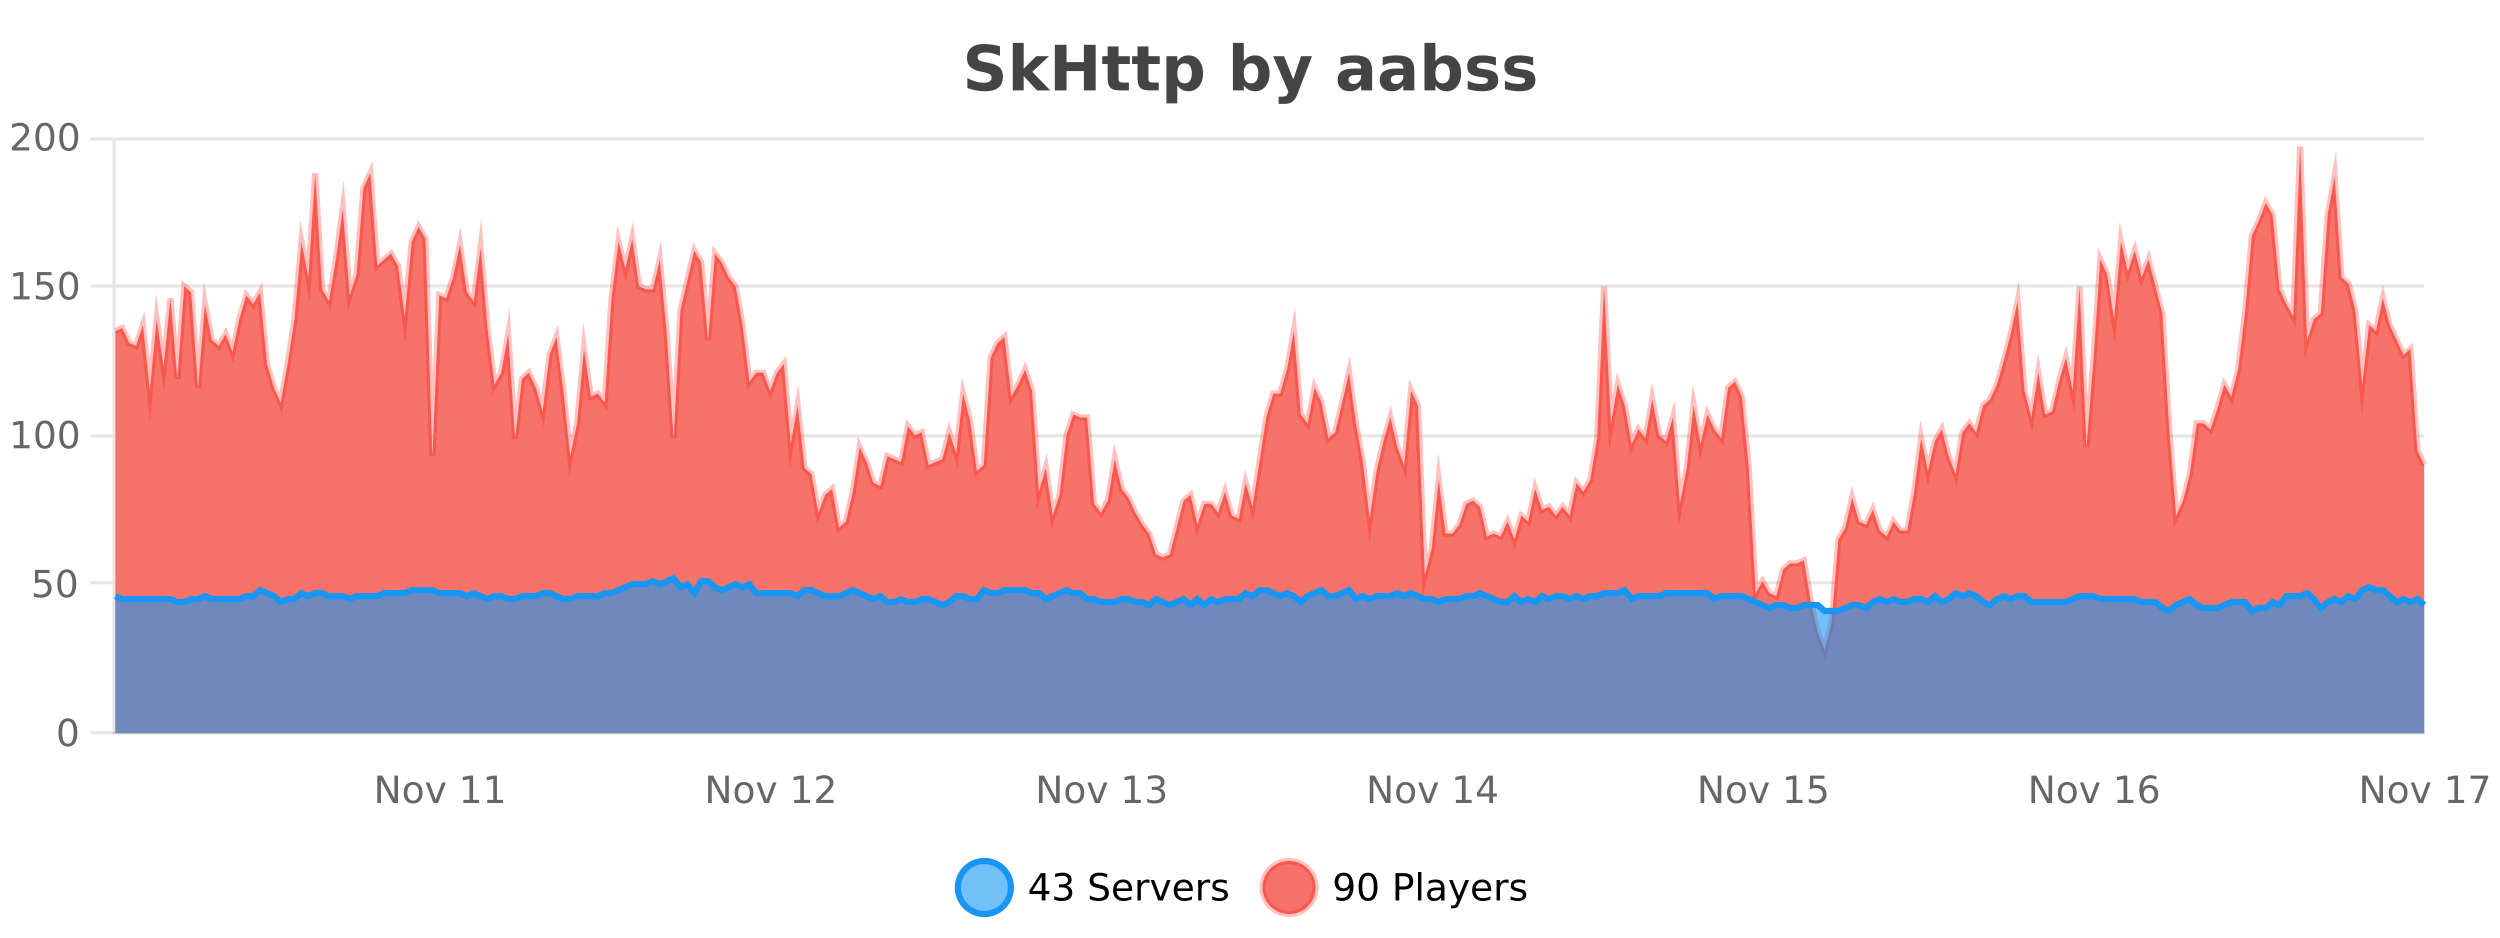
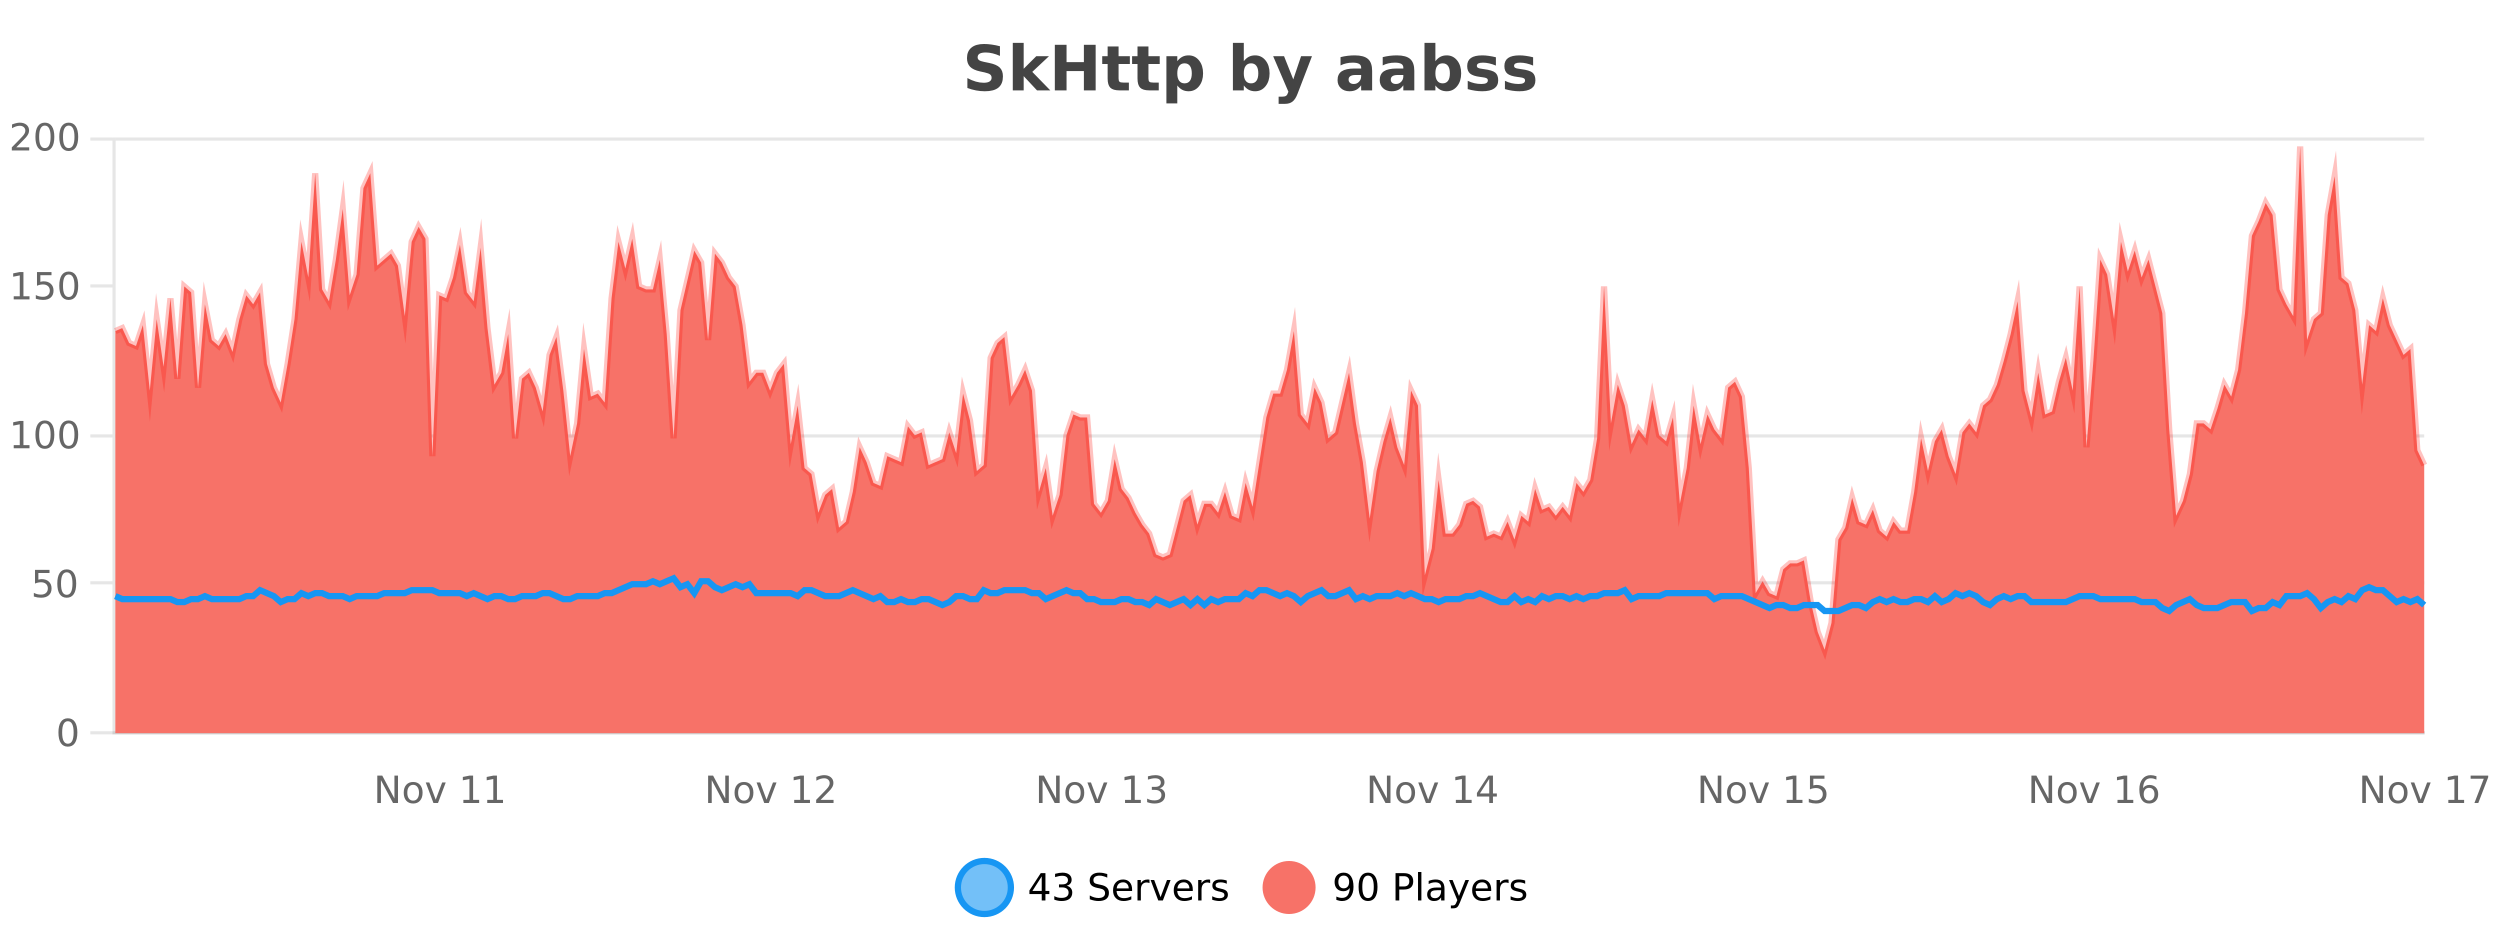
<svg xmlns="http://www.w3.org/2000/svg" width="800pt" height="300pt" viewBox="0 0 800 300" version="1.1">
  <defs>
    <clipPath id="clip1">
      <path d="M 278 263 L 352 263 L 352 300 L 278 300 Z M 278 263 " />
    </clipPath>
    <clipPath id="clip2">
-       <path d="M 375 263 L 450 263 L 450 300 L 375 300 Z M 375 263 " />
-     </clipPath>
+       </clipPath>
    <clipPath id="clip3">
      <path d="M 36.906 46 L 775.75 46 L 775.75 234.602 L 36.906 234.602 Z M 36.906 46 " />
    </clipPath>
    <clipPath id="clip4">
      <path d="M 35.906 43 L 776.75 43 L 776.75 235.602 L 35.906 235.602 Z M 35.906 43 " />
    </clipPath>
    <clipPath id="clip5">
      <path d="M 36.906 185 L 775.75 185 L 775.75 234.602 L 36.906 234.602 Z M 36.906 185 " />
    </clipPath>
    <clipPath id="clip6">
      <path d="M 35.906 156 L 776.75 156 L 776.75 224 L 35.906 224 Z M 35.906 156 " />
    </clipPath>
  </defs>
  <g id="surface144646">
    <rect x="0" y="0" width="800" height="300" style="fill:rgb(100%,100%,100%);fill-opacity:1;stroke:none;" />
    <path style="fill:none;stroke-width:1;stroke-linecap:butt;stroke-linejoin:miter;stroke:rgb(0%,0%,0%);stroke-opacity:0.098;stroke-miterlimit:10;" d="M 37 234.5 L 775.75 234.5 " />
    <path style="fill:none;stroke-width:1;stroke-linecap:butt;stroke-linejoin:miter;stroke:rgb(0%,0%,0%);stroke-opacity:0.098;stroke-miterlimit:10;" d="M 28.906 234.5 L 36 234.5 " />
    <path style="fill:none;stroke-width:1;stroke-linecap:butt;stroke-linejoin:miter;stroke:rgb(0%,0%,0%);stroke-opacity:0.098;stroke-miterlimit:10;" d="M 37 186.5 L 775.75 186.5 " />
    <path style="fill:none;stroke-width:1;stroke-linecap:butt;stroke-linejoin:miter;stroke:rgb(0%,0%,0%);stroke-opacity:0.098;stroke-miterlimit:10;" d="M 28.906 186.5 L 36 186.5 " />
    <path style="fill:none;stroke-width:1;stroke-linecap:butt;stroke-linejoin:miter;stroke:rgb(0%,0%,0%);stroke-opacity:0.098;stroke-miterlimit:10;" d="M 37 139.5 L 775.75 139.5 " />
    <path style="fill:none;stroke-width:1;stroke-linecap:butt;stroke-linejoin:miter;stroke:rgb(0%,0%,0%);stroke-opacity:0.098;stroke-miterlimit:10;" d="M 28.906 139.5 L 36 139.5 " />
-     <path style="fill:none;stroke-width:1;stroke-linecap:butt;stroke-linejoin:miter;stroke:rgb(0%,0%,0%);stroke-opacity:0.098;stroke-miterlimit:10;" d="M 37 91.5 L 775.75 91.5 " />
    <path style="fill:none;stroke-width:1;stroke-linecap:butt;stroke-linejoin:miter;stroke:rgb(0%,0%,0%);stroke-opacity:0.098;stroke-miterlimit:10;" d="M 28.906 91.5 L 36 91.5 " />
    <path style="fill:none;stroke-width:1;stroke-linecap:butt;stroke-linejoin:miter;stroke:rgb(0%,0%,0%);stroke-opacity:0.098;stroke-miterlimit:10;" d="M 37 44.5 L 775.75 44.5 " />
    <path style="fill:none;stroke-width:1;stroke-linecap:butt;stroke-linejoin:miter;stroke:rgb(0%,0%,0%);stroke-opacity:0.098;stroke-miterlimit:10;" d="M 28.906 44.5 L 36 44.5 " />
    <path style=" stroke:none;fill-rule:nonzero;fill:rgb(9.02%,58.824%,95.294%);fill-opacity:0.6;" d="M 323.488 284 C 323.488 288.688 319.688 292.484 315.004 292.484 C 310.316 292.484 306.52 288.688 306.52 284 C 306.52 279.312 310.316 275.516 315.004 275.516 C 319.688 275.516 323.488 279.312 323.488 284 Z M 323.488 284 " />
    <g clip-path="url(#clip1)" clip-rule="nonzero">
      <path style="fill:none;stroke-width:2;stroke-linecap:butt;stroke-linejoin:miter;stroke:rgb(9.02%,58.824%,95.294%);stroke-opacity:1;stroke-miterlimit:10;" d="M 323.488 284 C 323.488 288.688 319.688 292.484 315.004 292.484 C 310.316 292.484 306.52 288.688 306.52 284 C 306.52 279.312 310.316 275.516 315.004 275.516 C 319.688 275.516 323.488 279.312 323.488 284 Z M 323.488 284 " />
    </g>
    <path style=" stroke:none;fill-rule:nonzero;fill:rgb(0%,0%,0%);fill-opacity:1;" d="M 333.352 280.438 L 330.367 285.109 L 333.352 285.109 Z M 333.039 279.406 L 334.539 279.406 L 334.539 285.109 L 335.789 285.109 L 335.789 286.094 L 334.539 286.094 L 334.539 288.156 L 333.352 288.156 L 333.352 286.094 L 329.414 286.094 L 329.414 284.953 Z M 341.328 283.438 C 341.891 283.562 342.328 283.82 342.641 284.203 C 342.961 284.578 343.125 285.047 343.125 285.609 C 343.125 286.477 342.828 287.148 342.234 287.625 C 341.641 288.094 340.797 288.328 339.703 288.328 C 339.336 288.328 338.957 288.289 338.562 288.219 C 338.176 288.148 337.781 288.039 337.375 287.891 L 337.375 286.75 C 337.695 286.938 338.051 287.086 338.438 287.188 C 338.832 287.281 339.242 287.328 339.672 287.328 C 340.41 287.328 340.973 287.184 341.359 286.891 C 341.754 286.602 341.953 286.172 341.953 285.609 C 341.953 285.102 341.77 284.699 341.406 284.406 C 341.039 284.117 340.539 283.969 339.906 283.969 L 338.875 283.969 L 338.875 283 L 339.953 283 C 340.523 283 340.969 282.887 341.281 282.656 C 341.594 282.418 341.75 282.078 341.75 281.641 C 341.75 281.195 341.586 280.852 341.266 280.609 C 340.953 280.371 340.5 280.25 339.906 280.25 C 339.57 280.25 339.219 280.289 338.844 280.359 C 338.477 280.422 338.07 280.527 337.625 280.672 L 337.625 279.625 C 338.082 279.5 338.504 279.406 338.891 279.344 C 339.285 279.281 339.656 279.25 340 279.25 C 340.906 279.25 341.617 279.453 342.141 279.859 C 342.66 280.266 342.922 280.82 342.922 281.516 C 342.922 282.008 342.781 282.418 342.5 282.75 C 342.227 283.086 341.836 283.312 341.328 283.438 Z M 354.324 279.688 L 354.324 280.844 C 353.875 280.637 353.449 280.48 353.043 280.375 C 352.645 280.262 352.266 280.203 351.902 280.203 C 351.254 280.203 350.754 280.328 350.402 280.578 C 350.059 280.828 349.887 281.188 349.887 281.656 C 349.887 282.043 350 282.336 350.23 282.531 C 350.457 282.73 350.902 282.887 351.559 283 L 352.262 283.156 C 353.145 283.324 353.797 283.621 354.215 284.047 C 354.641 284.465 354.855 285.027 354.855 285.734 C 354.855 286.59 354.566 287.234 353.996 287.672 C 353.434 288.109 352.598 288.328 351.496 288.328 C 351.09 288.328 350.652 288.281 350.184 288.188 C 349.715 288.094 349.23 287.953 348.73 287.766 L 348.73 286.547 C 349.207 286.82 349.676 287.023 350.137 287.156 C 350.605 287.293 351.059 287.359 351.496 287.359 C 352.172 287.359 352.691 287.23 353.059 286.969 C 353.434 286.699 353.621 286.32 353.621 285.828 C 353.621 285.402 353.484 285.07 353.215 284.828 C 352.953 284.578 352.52 284.398 351.918 284.281 L 351.199 284.141 C 350.312 283.965 349.672 283.688 349.277 283.312 C 348.891 282.938 348.699 282.418 348.699 281.75 C 348.699 280.969 348.969 280.359 349.512 279.922 C 350.051 279.477 350.801 279.25 351.762 279.25 C 352.176 279.25 352.594 279.289 353.012 279.359 C 353.438 279.434 353.875 279.543 354.324 279.688 Z M 362.27 284.609 L 362.27 285.125 L 357.301 285.125 C 357.352 285.875 357.574 286.445 357.973 286.828 C 358.379 287.215 358.934 287.406 359.645 287.406 C 360.059 287.406 360.461 287.359 360.848 287.266 C 361.242 287.164 361.633 287.008 362.02 286.797 L 362.02 287.828 C 361.621 287.984 361.223 288.105 360.816 288.188 C 360.41 288.281 359.996 288.328 359.582 288.328 C 358.539 288.328 357.711 288.027 357.098 287.422 C 356.48 286.809 356.176 285.98 356.176 284.938 C 356.176 283.867 356.465 283.016 357.051 282.391 C 357.633 281.758 358.414 281.438 359.395 281.438 C 360.277 281.438 360.977 281.727 361.488 282.297 C 362.008 282.859 362.27 283.633 362.27 284.609 Z M 361.191 284.281 C 361.18 283.699 361.012 283.23 360.691 282.875 C 360.367 282.523 359.941 282.344 359.41 282.344 C 358.805 282.344 358.32 282.516 357.957 282.859 C 357.602 283.203 357.398 283.684 357.348 284.297 Z M 367.84 282.594 C 367.715 282.531 367.578 282.484 367.434 282.453 C 367.297 282.414 367.141 282.391 366.965 282.391 C 366.359 282.391 365.891 282.59 365.559 282.984 C 365.234 283.383 365.074 283.953 365.074 284.703 L 365.074 288.156 L 363.996 288.156 L 363.996 281.594 L 365.074 281.594 L 365.074 282.609 C 365.301 282.215 365.598 281.922 365.965 281.734 C 366.328 281.539 366.77 281.438 367.293 281.438 C 367.363 281.438 367.441 281.445 367.527 281.453 C 367.621 281.465 367.719 281.48 367.824 281.5 Z M 368.195 281.594 L 369.336 281.594 L 371.383 287.094 L 373.445 281.594 L 374.586 281.594 L 372.117 288.156 L 370.648 288.156 Z M 381.688 284.609 L 381.688 285.125 L 376.719 285.125 C 376.77 285.875 376.992 286.445 377.391 286.828 C 377.797 287.215 378.352 287.406 379.062 287.406 C 379.477 287.406 379.879 287.359 380.266 287.266 C 380.66 287.164 381.051 287.008 381.438 286.797 L 381.438 287.828 C 381.039 287.984 380.641 288.105 380.234 288.188 C 379.828 288.281 379.414 288.328 379 288.328 C 377.957 288.328 377.129 288.027 376.516 287.422 C 375.898 286.809 375.594 285.98 375.594 284.938 C 375.594 283.867 375.883 283.016 376.469 282.391 C 377.051 281.758 377.832 281.438 378.812 281.438 C 379.695 281.438 380.395 281.727 380.906 282.297 C 381.426 282.859 381.688 283.633 381.688 284.609 Z M 380.609 284.281 C 380.598 283.699 380.43 283.23 380.109 282.875 C 379.785 282.523 379.359 282.344 378.828 282.344 C 378.223 282.344 377.738 282.516 377.375 282.859 C 377.02 283.203 376.816 283.684 376.766 284.297 Z M 387.258 282.594 C 387.133 282.531 386.996 282.484 386.852 282.453 C 386.715 282.414 386.559 282.391 386.383 282.391 C 385.777 282.391 385.309 282.59 384.977 282.984 C 384.652 283.383 384.492 283.953 384.492 284.703 L 384.492 288.156 L 383.414 288.156 L 383.414 281.594 L 384.492 281.594 L 384.492 282.609 C 384.719 282.215 385.016 281.922 385.383 281.734 C 385.746 281.539 386.188 281.438 386.711 281.438 C 386.781 281.438 386.859 281.445 386.945 281.453 C 387.039 281.465 387.137 281.48 387.242 281.5 Z M 392.566 281.781 L 392.566 282.812 C 392.262 282.656 391.945 282.543 391.613 282.469 C 391.289 282.387 390.949 282.344 390.598 282.344 C 390.066 282.344 389.664 282.43 389.395 282.594 C 389.121 282.75 388.988 282.996 388.988 283.328 C 388.988 283.578 389.082 283.777 389.27 283.922 C 389.465 284.059 389.855 284.188 390.441 284.312 L 390.801 284.406 C 391.57 284.562 392.117 284.793 392.441 285.094 C 392.762 285.398 392.926 285.812 392.926 286.344 C 392.926 286.961 392.68 287.445 392.191 287.797 C 391.711 288.152 391.051 288.328 390.207 288.328 C 389.852 288.328 389.48 288.289 389.098 288.219 C 388.723 288.156 388.324 288.059 387.91 287.922 L 387.91 286.797 C 388.305 287.008 388.695 287.164 389.082 287.266 C 389.465 287.371 389.852 287.422 390.238 287.422 C 390.738 287.422 391.121 287.34 391.395 287.172 C 391.676 286.996 391.816 286.746 391.816 286.422 C 391.816 286.133 391.715 285.906 391.52 285.75 C 391.32 285.594 390.887 285.445 390.223 285.297 L 389.848 285.219 C 389.18 285.074 388.695 284.855 388.395 284.562 C 388.102 284.273 387.957 283.875 387.957 283.375 C 387.957 282.75 388.176 282.273 388.613 281.938 C 389.051 281.605 389.668 281.438 390.473 281.438 C 390.867 281.438 391.242 281.469 391.598 281.531 C 391.949 281.586 392.273 281.668 392.566 281.781 Z M 325.004 277.016 " />
    <path style=" stroke:none;fill-rule:nonzero;fill:rgb(96.863%,44.706%,40.784%);fill-opacity:1;" d="M 420.988 284 C 420.988 288.688 417.191 292.484 412.504 292.484 C 407.82 292.484 404.02 288.688 404.02 284 C 404.02 279.312 407.82 275.516 412.504 275.516 C 417.191 275.516 420.988 279.312 420.988 284 Z M 420.988 284 " />
    <g clip-path="url(#clip2)" clip-rule="nonzero">
      <path style="fill:none;stroke-width:2;stroke-linecap:butt;stroke-linejoin:miter;stroke:rgb(100%,4.706%,0%);stroke-opacity:0.247;stroke-miterlimit:10;" d="M 420.988 284 C 420.988 288.688 417.191 292.484 412.504 292.484 C 407.82 292.484 404.02 288.688 404.02 284 C 404.02 279.312 407.82 275.516 412.504 275.516 C 417.191 275.516 420.988 279.312 420.988 284 Z M 420.988 284 " />
    </g>
    <path style=" stroke:none;fill-rule:nonzero;fill:rgb(0%,0%,0%);fill-opacity:1;" d="M 427.633 287.969 L 427.633 286.891 C 427.934 287.039 428.234 287.148 428.539 287.219 C 428.84 287.293 429.141 287.328 429.445 287.328 C 430.227 287.328 430.82 287.07 431.227 286.547 C 431.641 286.016 431.875 285.215 431.93 284.141 C 431.711 284.484 431.422 284.746 431.07 284.922 C 430.727 285.102 430.34 285.188 429.914 285.188 C 429.039 285.188 428.344 284.93 427.836 284.406 C 427.324 283.875 427.07 283.148 427.07 282.219 C 427.07 281.324 427.336 280.605 427.867 280.062 C 428.398 279.523 429.105 279.25 429.992 279.25 C 431 279.25 431.773 279.641 432.305 280.422 C 432.844 281.195 433.117 282.32 433.117 283.797 C 433.117 285.172 432.789 286.273 432.133 287.094 C 431.477 287.918 430.594 288.328 429.492 288.328 C 429.188 288.328 428.887 288.297 428.586 288.234 C 428.281 288.18 427.965 288.094 427.633 287.969 Z M 429.992 284.266 C 430.523 284.266 430.945 284.086 431.258 283.719 C 431.57 283.355 431.727 282.855 431.727 282.219 C 431.727 281.594 431.57 281.102 431.258 280.734 C 430.945 280.371 430.523 280.188 429.992 280.188 C 429.461 280.188 429.039 280.371 428.727 280.734 C 428.422 281.102 428.273 281.594 428.273 282.219 C 428.273 282.855 428.422 283.355 428.727 283.719 C 429.039 284.086 429.461 284.266 429.992 284.266 Z M 437.766 280.188 C 437.16 280.188 436.703 280.492 436.391 281.094 C 436.086 281.688 435.938 282.59 435.938 283.797 C 435.938 284.996 436.086 285.898 436.391 286.5 C 436.703 287.094 437.16 287.391 437.766 287.391 C 438.379 287.391 438.836 287.094 439.141 286.5 C 439.453 285.898 439.609 284.996 439.609 283.797 C 439.609 282.59 439.453 281.688 439.141 281.094 C 438.836 280.492 438.379 280.188 437.766 280.188 Z M 437.766 279.25 C 438.742 279.25 439.492 279.641 440.016 280.422 C 440.535 281.195 440.797 282.32 440.797 283.797 C 440.797 285.266 440.535 286.391 440.016 287.172 C 439.492 287.945 438.742 288.328 437.766 288.328 C 436.785 288.328 436.035 287.945 435.516 287.172 C 435.004 286.391 434.75 285.266 434.75 283.797 C 434.75 282.32 435.004 281.195 435.516 280.422 C 436.035 279.641 436.785 279.25 437.766 279.25 Z M 447.762 280.375 L 447.762 283.672 L 449.246 283.672 C 449.797 283.672 450.223 283.531 450.527 283.25 C 450.828 282.961 450.98 282.547 450.98 282.016 C 450.98 281.496 450.828 281.094 450.527 280.812 C 450.223 280.523 449.797 280.375 449.246 280.375 Z M 446.574 279.406 L 449.246 279.406 C 450.234 279.406 450.98 279.633 451.48 280.078 C 451.98 280.516 452.23 281.164 452.23 282.016 C 452.23 282.883 451.98 283.539 451.48 283.984 C 450.98 284.422 450.234 284.641 449.246 284.641 L 447.762 284.641 L 447.762 288.156 L 446.574 288.156 Z M 453.766 279.031 L 454.844 279.031 L 454.844 288.156 L 453.766 288.156 Z M 460.082 284.859 C 459.215 284.859 458.613 284.961 458.27 285.156 C 457.934 285.355 457.77 285.695 457.77 286.172 C 457.77 286.559 457.895 286.867 458.145 287.094 C 458.402 287.312 458.746 287.422 459.176 287.422 C 459.777 287.422 460.258 287.215 460.613 286.797 C 460.977 286.371 461.16 285.805 461.16 285.094 L 461.16 284.859 Z M 462.238 284.406 L 462.238 288.156 L 461.16 288.156 L 461.16 287.156 C 460.91 287.555 460.602 287.852 460.238 288.047 C 459.871 288.234 459.426 288.328 458.895 288.328 C 458.215 288.328 457.68 288.141 457.285 287.766 C 456.887 287.383 456.691 286.875 456.691 286.25 C 456.691 285.512 456.934 284.953 457.426 284.578 C 457.926 284.203 458.664 284.016 459.645 284.016 L 461.16 284.016 L 461.16 283.906 C 461.16 283.406 460.992 283.023 460.66 282.75 C 460.336 282.48 459.883 282.344 459.301 282.344 C 458.926 282.344 458.555 282.391 458.191 282.484 C 457.836 282.578 457.496 282.715 457.176 282.891 L 457.176 281.891 C 457.57 281.734 457.949 281.621 458.316 281.547 C 458.691 281.477 459.055 281.438 459.41 281.438 C 460.355 281.438 461.066 281.684 461.535 282.172 C 462.004 282.664 462.238 283.406 462.238 284.406 Z M 467.188 288.766 C 466.883 289.547 466.586 290.055 466.297 290.297 C 466.004 290.535 465.617 290.656 465.141 290.656 L 464.281 290.656 L 464.281 289.75 L 464.906 289.75 C 465.207 289.75 465.438 289.676 465.594 289.531 C 465.758 289.395 465.941 289.066 466.141 288.547 L 466.344 288.047 L 463.688 281.594 L 464.828 281.594 L 466.875 286.719 L 468.938 281.594 L 470.078 281.594 Z M 477.18 284.609 L 477.18 285.125 L 472.211 285.125 C 472.262 285.875 472.484 286.445 472.883 286.828 C 473.289 287.215 473.844 287.406 474.555 287.406 C 474.969 287.406 475.371 287.359 475.758 287.266 C 476.152 287.164 476.543 287.008 476.93 286.797 L 476.93 287.828 C 476.531 287.984 476.133 288.105 475.727 288.188 C 475.32 288.281 474.906 288.328 474.492 288.328 C 473.449 288.328 472.621 288.027 472.008 287.422 C 471.391 286.809 471.086 285.98 471.086 284.938 C 471.086 283.867 471.375 283.016 471.961 282.391 C 472.543 281.758 473.324 281.438 474.305 281.438 C 475.188 281.438 475.887 281.727 476.398 282.297 C 476.918 282.859 477.18 283.633 477.18 284.609 Z M 476.102 284.281 C 476.09 283.699 475.922 283.23 475.602 282.875 C 475.277 282.523 474.852 282.344 474.32 282.344 C 473.715 282.344 473.23 282.516 472.867 282.859 C 472.512 283.203 472.309 283.684 472.258 284.297 Z M 482.75 282.594 C 482.625 282.531 482.488 282.484 482.344 282.453 C 482.207 282.414 482.051 282.391 481.875 282.391 C 481.27 282.391 480.801 282.59 480.469 282.984 C 480.145 283.383 479.984 283.953 479.984 284.703 L 479.984 288.156 L 478.906 288.156 L 478.906 281.594 L 479.984 281.594 L 479.984 282.609 C 480.211 282.215 480.508 281.922 480.875 281.734 C 481.238 281.539 481.68 281.438 482.203 281.438 C 482.273 281.438 482.352 281.445 482.438 281.453 C 482.531 281.465 482.629 281.48 482.734 281.5 Z M 488.055 281.781 L 488.055 282.812 C 487.75 282.656 487.434 282.543 487.102 282.469 C 486.777 282.387 486.438 282.344 486.086 282.344 C 485.555 282.344 485.152 282.43 484.883 282.594 C 484.609 282.75 484.477 282.996 484.477 283.328 C 484.477 283.578 484.57 283.777 484.758 283.922 C 484.953 284.059 485.344 284.188 485.93 284.312 L 486.289 284.406 C 487.059 284.562 487.605 284.793 487.93 285.094 C 488.25 285.398 488.414 285.812 488.414 286.344 C 488.414 286.961 488.168 287.445 487.68 287.797 C 487.199 288.152 486.539 288.328 485.695 288.328 C 485.34 288.328 484.969 288.289 484.586 288.219 C 484.211 288.156 483.812 288.059 483.398 287.922 L 483.398 286.797 C 483.793 287.008 484.184 287.164 484.57 287.266 C 484.953 287.371 485.34 287.422 485.727 287.422 C 486.227 287.422 486.609 287.34 486.883 287.172 C 487.164 286.996 487.305 286.746 487.305 286.422 C 487.305 286.133 487.203 285.906 487.008 285.75 C 486.809 285.594 486.375 285.445 485.711 285.297 L 485.336 285.219 C 484.668 285.074 484.184 284.855 483.883 284.562 C 483.59 284.273 483.445 283.875 483.445 283.375 C 483.445 282.75 483.664 282.273 484.102 281.938 C 484.539 281.605 485.156 281.438 485.961 281.438 C 486.355 281.438 486.73 281.469 487.086 281.531 C 487.438 281.586 487.762 281.668 488.055 281.781 Z M 422.504 277.016 " />
    <path style=" stroke:none;fill-rule:nonzero;fill:rgb(26.667%,26.667%,26.667%);fill-opacity:1;" d="M 319.984 14.797 L 319.984 17.891 C 319.18 17.527 318.398 17.258 317.641 17.078 C 316.879 16.891 316.16 16.797 315.484 16.797 C 314.586 16.797 313.922 16.922 313.484 17.172 C 313.055 17.422 312.844 17.809 312.844 18.328 C 312.844 18.715 312.988 19.016 313.281 19.234 C 313.57 19.453 314.098 19.641 314.859 19.797 L 316.453 20.125 C 318.078 20.449 319.227 20.945 319.906 21.609 C 320.594 22.277 320.938 23.219 320.938 24.438 C 320.938 26.043 320.457 27.242 319.5 28.031 C 318.551 28.812 317.098 29.203 315.141 29.203 C 314.211 29.203 313.281 29.113 312.344 28.938 C 311.414 28.762 310.488 28.5 309.562 28.156 L 309.562 24.984 C 310.488 25.484 311.383 25.859 312.25 26.109 C 313.125 26.359 313.969 26.484 314.781 26.484 C 315.602 26.484 316.227 26.352 316.656 26.078 C 317.094 25.797 317.312 25.402 317.312 24.891 C 317.312 24.445 317.16 24.094 316.859 23.844 C 316.566 23.594 315.977 23.371 315.094 23.172 L 313.641 22.859 C 312.18 22.547 311.113 22.055 310.438 21.375 C 309.77 20.688 309.438 19.762 309.438 18.594 C 309.438 17.148 309.906 16.031 310.844 15.25 C 311.781 14.469 313.129 14.078 314.891 14.078 C 315.691 14.078 316.516 14.141 317.359 14.266 C 318.203 14.383 319.078 14.559 319.984 14.797 Z M 324.094 13.719 L 327.578 13.719 L 327.578 22 L 331.609 17.984 L 335.672 17.984 L 330.328 23 L 336.094 28.922 L 331.844 28.922 L 327.578 24.359 L 327.578 28.922 L 324.094 28.922 Z M 337.547 14.344 L 341.297 14.344 L 341.297 19.891 L 346.844 19.891 L 346.844 14.344 L 350.609 14.344 L 350.609 28.922 L 346.844 28.922 L 346.844 22.734 L 341.297 22.734 L 341.297 28.922 L 337.547 28.922 Z M 357.945 14.875 L 357.945 17.984 L 361.555 17.984 L 361.555 20.484 L 357.945 20.484 L 357.945 25.125 C 357.945 25.637 358.043 25.98 358.242 26.156 C 358.449 26.336 358.852 26.422 359.445 26.422 L 361.242 26.422 L 361.242 28.922 L 358.242 28.922 C 356.867 28.922 355.887 28.637 355.305 28.062 C 354.73 27.48 354.445 26.5 354.445 25.125 L 354.445 20.484 L 352.711 20.484 L 352.711 17.984 L 354.445 17.984 L 354.445 14.875 Z M 367.504 14.875 L 367.504 17.984 L 371.113 17.984 L 371.113 20.484 L 367.504 20.484 L 367.504 25.125 C 367.504 25.637 367.602 25.98 367.801 26.156 C 368.008 26.336 368.41 26.422 369.004 26.422 L 370.801 26.422 L 370.801 28.922 L 367.801 28.922 C 366.426 28.922 365.445 28.637 364.863 28.062 C 364.289 27.48 364.004 26.5 364.004 25.125 L 364.004 20.484 L 362.27 20.484 L 362.27 17.984 L 364.004 17.984 L 364.004 14.875 Z M 376.734 27.344 L 376.734 33.078 L 373.25 33.078 L 373.25 17.984 L 376.734 17.984 L 376.734 19.578 C 377.223 18.945 377.758 18.477 378.344 18.172 C 378.926 17.871 379.598 17.719 380.359 17.719 C 381.711 17.719 382.82 18.258 383.688 19.328 C 384.551 20.402 384.984 21.781 384.984 23.469 C 384.984 25.148 384.551 26.523 383.688 27.594 C 382.82 28.668 381.711 29.203 380.359 29.203 C 379.598 29.203 378.926 29.051 378.344 28.75 C 377.758 28.449 377.223 27.98 376.734 27.344 Z M 379.062 20.266 C 378.312 20.266 377.734 20.543 377.328 21.094 C 376.93 21.637 376.734 22.43 376.734 23.469 C 376.734 24.5 376.93 25.293 377.328 25.844 C 377.734 26.398 378.312 26.672 379.062 26.672 C 379.812 26.672 380.383 26.402 380.781 25.859 C 381.176 25.309 381.375 24.512 381.375 23.469 C 381.375 22.43 381.176 21.637 380.781 21.094 C 380.383 20.543 379.812 20.266 379.062 20.266 Z M 400.344 26.672 C 401.094 26.672 401.664 26.402 402.062 25.859 C 402.457 25.309 402.656 24.512 402.656 23.469 C 402.656 22.43 402.457 21.637 402.062 21.094 C 401.664 20.543 401.094 20.266 400.344 20.266 C 399.594 20.266 399.016 20.543 398.609 21.094 C 398.211 21.637 398.016 22.43 398.016 23.469 C 398.016 24.5 398.211 25.293 398.609 25.844 C 399.016 26.398 399.594 26.672 400.344 26.672 Z M 398.016 19.578 C 398.504 18.945 399.039 18.477 399.625 18.172 C 400.207 17.871 400.879 17.719 401.641 17.719 C 402.992 17.719 404.102 18.258 404.969 19.328 C 405.832 20.402 406.266 21.781 406.266 23.469 C 406.266 25.148 405.832 26.523 404.969 27.594 C 404.102 28.668 402.992 29.203 401.641 29.203 C 400.879 29.203 400.207 29.051 399.625 28.75 C 399.039 28.449 398.504 27.98 398.016 27.344 L 398.016 28.922 L 394.531 28.922 L 394.531 13.719 L 398.016 13.719 Z M 407.41 17.984 L 410.895 17.984 L 413.848 25.406 L 416.348 17.984 L 419.832 17.984 L 415.238 29.953 C 414.777 31.172 414.238 32.02 413.613 32.5 C 412.996 32.988 412.191 33.234 411.191 33.234 L 409.16 33.234 L 409.16 30.938 L 410.254 30.938 C 410.848 30.938 411.277 30.844 411.551 30.656 C 411.82 30.469 412.027 30.129 412.176 29.641 L 412.285 29.344 Z M 433.738 24 C 433.008 24 432.461 24.125 432.098 24.375 C 431.73 24.617 431.551 24.98 431.551 25.469 C 431.551 25.906 431.695 26.25 431.988 26.5 C 432.289 26.75 432.699 26.875 433.223 26.875 C 433.879 26.875 434.43 26.641 434.879 26.172 C 435.336 25.703 435.566 25.117 435.566 24.406 L 435.566 24 Z M 439.082 22.688 L 439.082 28.922 L 435.566 28.922 L 435.566 27.297 C 435.098 27.965 434.566 28.449 433.973 28.75 C 433.387 29.051 432.676 29.203 431.832 29.203 C 430.707 29.203 429.789 28.875 429.082 28.219 C 428.371 27.555 428.02 26.695 428.02 25.641 C 428.02 24.359 428.457 23.422 429.332 22.828 C 430.215 22.227 431.605 21.922 433.504 21.922 L 435.566 21.922 L 435.566 21.641 C 435.566 21.09 435.348 20.688 434.91 20.438 C 434.473 20.18 433.789 20.047 432.863 20.047 C 432.113 20.047 431.414 20.125 430.77 20.281 C 430.121 20.43 429.523 20.648 428.973 20.938 L 428.973 18.281 C 429.723 18.094 430.473 17.953 431.223 17.859 C 431.98 17.766 432.742 17.719 433.504 17.719 C 435.473 17.719 436.895 18.109 437.77 18.891 C 438.645 19.664 439.082 20.93 439.082 22.688 Z M 447.234 24 C 446.504 24 445.957 24.125 445.594 24.375 C 445.227 24.617 445.047 24.98 445.047 25.469 C 445.047 25.906 445.191 26.25 445.484 26.5 C 445.785 26.75 446.195 26.875 446.719 26.875 C 447.375 26.875 447.926 26.641 448.375 26.172 C 448.832 25.703 449.062 25.117 449.062 24.406 L 449.062 24 Z M 452.578 22.688 L 452.578 28.922 L 449.062 28.922 L 449.062 27.297 C 448.594 27.965 448.062 28.449 447.469 28.75 C 446.883 29.051 446.172 29.203 445.328 29.203 C 444.203 29.203 443.285 28.875 442.578 28.219 C 441.867 27.555 441.516 26.695 441.516 25.641 C 441.516 24.359 441.953 23.422 442.828 22.828 C 443.711 22.227 445.102 21.922 447 21.922 L 449.062 21.922 L 449.062 21.641 C 449.062 21.09 448.844 20.688 448.406 20.438 C 447.969 20.18 447.285 20.047 446.359 20.047 C 445.609 20.047 444.91 20.125 444.266 20.281 C 443.617 20.43 443.02 20.648 442.469 20.938 L 442.469 18.281 C 443.219 18.094 443.969 17.953 444.719 17.859 C 445.477 17.766 446.238 17.719 447 17.719 C 448.969 17.719 450.391 18.109 451.266 18.891 C 452.141 19.664 452.578 20.93 452.578 22.688 Z M 461.652 26.672 C 462.402 26.672 462.973 26.402 463.371 25.859 C 463.766 25.309 463.965 24.512 463.965 23.469 C 463.965 22.43 463.766 21.637 463.371 21.094 C 462.973 20.543 462.402 20.266 461.652 20.266 C 460.902 20.266 460.324 20.543 459.918 21.094 C 459.52 21.637 459.324 22.43 459.324 23.469 C 459.324 24.5 459.52 25.293 459.918 25.844 C 460.324 26.398 460.902 26.672 461.652 26.672 Z M 459.324 19.578 C 459.812 18.945 460.348 18.477 460.934 18.172 C 461.516 17.871 462.188 17.719 462.949 17.719 C 464.301 17.719 465.41 18.258 466.277 19.328 C 467.141 20.402 467.574 21.781 467.574 23.469 C 467.574 25.148 467.141 26.523 466.277 27.594 C 465.41 28.668 464.301 29.203 462.949 29.203 C 462.188 29.203 461.516 29.051 460.934 28.75 C 460.348 28.449 459.812 27.98 459.324 27.344 L 459.324 28.922 L 455.84 28.922 L 455.84 13.719 L 459.324 13.719 Z M 478.688 18.328 L 478.688 20.984 C 477.945 20.672 477.227 20.438 476.531 20.281 C 475.832 20.125 475.172 20.047 474.547 20.047 C 473.891 20.047 473.398 20.133 473.078 20.297 C 472.754 20.465 472.594 20.719 472.594 21.062 C 472.594 21.344 472.711 21.559 472.953 21.703 C 473.203 21.852 473.641 21.961 474.266 22.031 L 474.891 22.125 C 476.68 22.355 477.883 22.73 478.5 23.25 C 479.113 23.773 479.422 24.59 479.422 25.703 C 479.422 26.871 478.988 27.746 478.125 28.328 C 477.27 28.914 475.992 29.203 474.297 29.203 C 473.566 29.203 472.816 29.145 472.047 29.031 C 471.273 28.918 470.484 28.746 469.672 28.516 L 469.672 25.859 C 470.367 26.203 471.082 26.461 471.812 26.625 C 472.539 26.793 473.285 26.875 474.047 26.875 C 474.734 26.875 475.25 26.781 475.594 26.594 C 475.938 26.406 476.109 26.125 476.109 25.75 C 476.109 25.438 475.988 25.211 475.75 25.062 C 475.508 24.906 475.035 24.789 474.328 24.703 L 473.719 24.625 C 472.156 24.43 471.062 24.07 470.438 23.547 C 469.812 23.016 469.5 22.215 469.5 21.141 C 469.5 19.984 469.895 19.125 470.688 18.562 C 471.488 18 472.707 17.719 474.344 17.719 C 474.988 17.719 475.664 17.773 476.375 17.875 C 477.082 17.969 477.852 18.121 478.688 18.328 Z M 490.594 18.328 L 490.594 20.984 C 489.852 20.672 489.133 20.438 488.438 20.281 C 487.738 20.125 487.078 20.047 486.453 20.047 C 485.797 20.047 485.305 20.133 484.984 20.297 C 484.66 20.465 484.5 20.719 484.5 21.062 C 484.5 21.344 484.617 21.559 484.859 21.703 C 485.109 21.852 485.547 21.961 486.172 22.031 L 486.797 22.125 C 488.586 22.355 489.789 22.73 490.406 23.25 C 491.02 23.773 491.328 24.59 491.328 25.703 C 491.328 26.871 490.895 27.746 490.031 28.328 C 489.176 28.914 487.898 29.203 486.203 29.203 C 485.473 29.203 484.723 29.145 483.953 29.031 C 483.18 28.918 482.391 28.746 481.578 28.516 L 481.578 25.859 C 482.273 26.203 482.988 26.461 483.719 26.625 C 484.445 26.793 485.191 26.875 485.953 26.875 C 486.641 26.875 487.156 26.781 487.5 26.594 C 487.844 26.406 488.016 26.125 488.016 25.75 C 488.016 25.438 487.895 25.211 487.656 25.062 C 487.414 24.906 486.941 24.789 486.234 24.703 L 485.625 24.625 C 484.062 24.43 482.969 24.07 482.344 23.547 C 481.719 23.016 481.406 22.215 481.406 21.141 C 481.406 19.984 481.801 19.125 482.594 18.562 C 483.395 18 484.613 17.719 486.25 17.719 C 486.895 17.719 487.57 17.773 488.281 17.875 C 488.988 17.969 489.758 18.121 490.594 18.328 Z M 308 10.359 " />
    <path style="fill:none;stroke-width:1;stroke-linecap:butt;stroke-linejoin:miter;stroke:rgb(0%,0%,0%);stroke-opacity:0.098;stroke-miterlimit:10;" d="M 36 234.5 L 776 234.5 " />
    <path style=" stroke:none;fill-rule:nonzero;fill:rgb(40%,40%,40%);fill-opacity:1;" d="M 120.734 248.203 L 122.328 248.203 L 126.219 255.516 L 126.219 248.203 L 127.359 248.203 L 127.359 256.953 L 125.766 256.953 L 121.891 249.641 L 121.891 256.953 L 120.734 256.953 Z M 132.211 251.141 C 131.637 251.141 131.18 251.371 130.836 251.828 C 130.5 252.277 130.336 252.891 130.336 253.672 C 130.336 254.465 130.5 255.086 130.836 255.531 C 131.168 255.98 131.625 256.203 132.211 256.203 C 132.781 256.203 133.234 255.98 133.57 255.531 C 133.914 255.074 134.086 254.453 134.086 253.672 C 134.086 252.902 133.914 252.289 133.57 251.828 C 133.234 251.371 132.781 251.141 132.211 251.141 Z M 132.211 250.234 C 133.148 250.234 133.883 250.543 134.414 251.156 C 134.953 251.762 135.227 252.602 135.227 253.672 C 135.227 254.746 134.953 255.59 134.414 256.203 C 133.883 256.82 133.148 257.125 132.211 257.125 C 131.273 257.125 130.531 256.82 129.992 256.203 C 129.461 255.59 129.195 254.746 129.195 253.672 C 129.195 252.602 129.461 251.762 129.992 251.156 C 130.531 250.543 131.273 250.234 132.211 250.234 Z M 136.242 250.391 L 137.383 250.391 L 139.43 255.891 L 141.492 250.391 L 142.633 250.391 L 140.164 256.953 L 138.695 256.953 Z M 148.281 255.953 L 150.219 255.953 L 150.219 249.281 L 148.109 249.703 L 148.109 248.625 L 150.203 248.203 L 151.391 248.203 L 151.391 255.953 L 153.328 255.953 L 153.328 256.953 L 148.281 256.953 Z M 155.914 255.953 L 157.852 255.953 L 157.852 249.281 L 155.742 249.703 L 155.742 248.625 L 157.836 248.203 L 159.023 248.203 L 159.023 255.953 L 160.961 255.953 L 160.961 256.953 L 155.914 256.953 Z M 119.562 245.816 " />
    <path style=" stroke:none;fill-rule:nonzero;fill:rgb(40%,40%,40%);fill-opacity:1;" d="M 226.598 248.203 L 228.191 248.203 L 232.082 255.516 L 232.082 248.203 L 233.223 248.203 L 233.223 256.953 L 231.629 256.953 L 227.754 249.641 L 227.754 256.953 L 226.598 256.953 Z M 238.074 251.141 C 237.5 251.141 237.043 251.371 236.699 251.828 C 236.363 252.277 236.199 252.891 236.199 253.672 C 236.199 254.465 236.363 255.086 236.699 255.531 C 237.031 255.98 237.488 256.203 238.074 256.203 C 238.645 256.203 239.098 255.98 239.434 255.531 C 239.777 255.074 239.949 254.453 239.949 253.672 C 239.949 252.902 239.777 252.289 239.434 251.828 C 239.098 251.371 238.645 251.141 238.074 251.141 Z M 238.074 250.234 C 239.012 250.234 239.746 250.543 240.277 251.156 C 240.816 251.762 241.09 252.602 241.09 253.672 C 241.09 254.746 240.816 255.59 240.277 256.203 C 239.746 256.82 239.012 257.125 238.074 257.125 C 237.137 257.125 236.395 256.82 235.855 256.203 C 235.324 255.59 235.059 254.746 235.059 253.672 C 235.059 252.602 235.324 251.762 235.855 251.156 C 236.395 250.543 237.137 250.234 238.074 250.234 Z M 242.102 250.391 L 243.242 250.391 L 245.289 255.891 L 247.352 250.391 L 248.492 250.391 L 246.023 256.953 L 244.555 256.953 Z M 254.145 255.953 L 256.082 255.953 L 256.082 249.281 L 253.973 249.703 L 253.973 248.625 L 256.066 248.203 L 257.254 248.203 L 257.254 255.953 L 259.191 255.953 L 259.191 256.953 L 254.145 256.953 Z M 262.594 255.953 L 266.734 255.953 L 266.734 256.953 L 261.172 256.953 L 261.172 255.953 C 261.617 255.496 262.227 254.875 263 254.094 C 263.781 253.305 264.27 252.793 264.469 252.562 C 264.852 252.148 265.117 251.793 265.266 251.5 C 265.422 251.199 265.5 250.906 265.5 250.625 C 265.5 250.156 265.332 249.777 265 249.484 C 264.676 249.195 264.254 249.047 263.734 249.047 C 263.359 249.047 262.961 249.109 262.547 249.234 C 262.141 249.359 261.703 249.559 261.234 249.828 L 261.234 248.625 C 261.711 248.438 262.156 248.297 262.562 248.203 C 262.977 248.102 263.359 248.047 263.703 248.047 C 264.609 248.047 265.332 248.277 265.875 248.734 C 266.414 249.184 266.688 249.789 266.688 250.547 C 266.688 250.902 266.617 251.242 266.484 251.562 C 266.348 251.887 266.102 252.266 265.75 252.703 C 265.645 252.82 265.332 253.148 264.812 253.688 C 264.289 254.23 263.551 254.984 262.594 255.953 Z M 225.426 245.816 " />
    <path style=" stroke:none;fill-rule:nonzero;fill:rgb(40%,40%,40%);fill-opacity:1;" d="M 332.465 248.203 L 334.059 248.203 L 337.949 255.516 L 337.949 248.203 L 339.09 248.203 L 339.09 256.953 L 337.496 256.953 L 333.621 249.641 L 333.621 256.953 L 332.465 256.953 Z M 343.941 251.141 C 343.367 251.141 342.91 251.371 342.566 251.828 C 342.23 252.277 342.066 252.891 342.066 253.672 C 342.066 254.465 342.23 255.086 342.566 255.531 C 342.898 255.98 343.355 256.203 343.941 256.203 C 344.512 256.203 344.965 255.98 345.301 255.531 C 345.645 255.074 345.816 254.453 345.816 253.672 C 345.816 252.902 345.645 252.289 345.301 251.828 C 344.965 251.371 344.512 251.141 343.941 251.141 Z M 343.941 250.234 C 344.879 250.234 345.613 250.543 346.145 251.156 C 346.684 251.762 346.957 252.602 346.957 253.672 C 346.957 254.746 346.684 255.59 346.145 256.203 C 345.613 256.82 344.879 257.125 343.941 257.125 C 343.004 257.125 342.262 256.82 341.723 256.203 C 341.191 255.59 340.926 254.746 340.926 253.672 C 340.926 252.602 341.191 251.762 341.723 251.156 C 342.262 250.543 343.004 250.234 343.941 250.234 Z M 347.969 250.391 L 349.109 250.391 L 351.156 255.891 L 353.219 250.391 L 354.359 250.391 L 351.891 256.953 L 350.422 256.953 Z M 360.012 255.953 L 361.949 255.953 L 361.949 249.281 L 359.84 249.703 L 359.84 248.625 L 361.934 248.203 L 363.121 248.203 L 363.121 255.953 L 365.059 255.953 L 365.059 256.953 L 360.012 256.953 Z M 371.039 252.234 C 371.602 252.359 372.039 252.617 372.352 253 C 372.672 253.375 372.836 253.844 372.836 254.406 C 372.836 255.273 372.539 255.945 371.945 256.422 C 371.352 256.891 370.508 257.125 369.414 257.125 C 369.047 257.125 368.668 257.086 368.273 257.016 C 367.887 256.945 367.492 256.836 367.086 256.688 L 367.086 255.547 C 367.406 255.734 367.762 255.883 368.148 255.984 C 368.543 256.078 368.953 256.125 369.383 256.125 C 370.121 256.125 370.684 255.98 371.07 255.688 C 371.465 255.398 371.664 254.969 371.664 254.406 C 371.664 253.898 371.48 253.496 371.117 253.203 C 370.75 252.914 370.25 252.766 369.617 252.766 L 368.586 252.766 L 368.586 251.797 L 369.664 251.797 C 370.234 251.797 370.68 251.684 370.992 251.453 C 371.305 251.215 371.461 250.875 371.461 250.438 C 371.461 249.992 371.297 249.648 370.977 249.406 C 370.664 249.168 370.211 249.047 369.617 249.047 C 369.281 249.047 368.93 249.086 368.555 249.156 C 368.188 249.219 367.781 249.324 367.336 249.469 L 367.336 248.422 C 367.793 248.297 368.215 248.203 368.602 248.141 C 368.996 248.078 369.367 248.047 369.711 248.047 C 370.617 248.047 371.328 248.25 371.852 248.656 C 372.371 249.062 372.633 249.617 372.633 250.312 C 372.633 250.805 372.492 251.215 372.211 251.547 C 371.938 251.883 371.547 252.109 371.039 252.234 Z M 331.293 245.816 " />
    <path style=" stroke:none;fill-rule:nonzero;fill:rgb(40%,40%,40%);fill-opacity:1;" d="M 438.328 248.203 L 439.922 248.203 L 443.812 255.516 L 443.812 248.203 L 444.953 248.203 L 444.953 256.953 L 443.359 256.953 L 439.484 249.641 L 439.484 256.953 L 438.328 256.953 Z M 449.805 251.141 C 449.23 251.141 448.773 251.371 448.43 251.828 C 448.094 252.277 447.93 252.891 447.93 253.672 C 447.93 254.465 448.094 255.086 448.43 255.531 C 448.762 255.98 449.219 256.203 449.805 256.203 C 450.375 256.203 450.828 255.98 451.164 255.531 C 451.508 255.074 451.68 254.453 451.68 253.672 C 451.68 252.902 451.508 252.289 451.164 251.828 C 450.828 251.371 450.375 251.141 449.805 251.141 Z M 449.805 250.234 C 450.742 250.234 451.477 250.543 452.008 251.156 C 452.547 251.762 452.82 252.602 452.82 253.672 C 452.82 254.746 452.547 255.59 452.008 256.203 C 451.477 256.82 450.742 257.125 449.805 257.125 C 448.867 257.125 448.125 256.82 447.586 256.203 C 447.055 255.59 446.789 254.746 446.789 253.672 C 446.789 252.602 447.055 251.762 447.586 251.156 C 448.125 250.543 448.867 250.234 449.805 250.234 Z M 453.836 250.391 L 454.977 250.391 L 457.023 255.891 L 459.086 250.391 L 460.227 250.391 L 457.758 256.953 L 456.289 256.953 Z M 465.875 255.953 L 467.812 255.953 L 467.812 249.281 L 465.703 249.703 L 465.703 248.625 L 467.797 248.203 L 468.984 248.203 L 468.984 255.953 L 470.922 255.953 L 470.922 256.953 L 465.875 256.953 Z M 476.555 249.234 L 473.57 253.906 L 476.555 253.906 Z M 476.242 248.203 L 477.742 248.203 L 477.742 253.906 L 478.992 253.906 L 478.992 254.891 L 477.742 254.891 L 477.742 256.953 L 476.555 256.953 L 476.555 254.891 L 472.617 254.891 L 472.617 253.75 Z M 437.156 245.816 " />
    <path style=" stroke:none;fill-rule:nonzero;fill:rgb(40%,40%,40%);fill-opacity:1;" d="M 544.191 248.203 L 545.785 248.203 L 549.676 255.516 L 549.676 248.203 L 550.816 248.203 L 550.816 256.953 L 549.223 256.953 L 545.348 249.641 L 545.348 256.953 L 544.191 256.953 Z M 555.668 251.141 C 555.094 251.141 554.637 251.371 554.293 251.828 C 553.957 252.277 553.793 252.891 553.793 253.672 C 553.793 254.465 553.957 255.086 554.293 255.531 C 554.625 255.98 555.082 256.203 555.668 256.203 C 556.238 256.203 556.691 255.98 557.027 255.531 C 557.371 255.074 557.543 254.453 557.543 253.672 C 557.543 252.902 557.371 252.289 557.027 251.828 C 556.691 251.371 556.238 251.141 555.668 251.141 Z M 555.668 250.234 C 556.605 250.234 557.34 250.543 557.871 251.156 C 558.41 251.762 558.684 252.602 558.684 253.672 C 558.684 254.746 558.41 255.59 557.871 256.203 C 557.34 256.82 556.605 257.125 555.668 257.125 C 554.73 257.125 553.988 256.82 553.449 256.203 C 552.918 255.59 552.652 254.746 552.652 253.672 C 552.652 252.602 552.918 251.762 553.449 251.156 C 553.988 250.543 554.73 250.234 555.668 250.234 Z M 559.695 250.391 L 560.836 250.391 L 562.883 255.891 L 564.945 250.391 L 566.086 250.391 L 563.617 256.953 L 562.148 256.953 Z M 571.738 255.953 L 573.676 255.953 L 573.676 249.281 L 571.566 249.703 L 571.566 248.625 L 573.66 248.203 L 574.848 248.203 L 574.848 255.953 L 576.785 255.953 L 576.785 256.953 L 571.738 256.953 Z M 579.188 248.203 L 583.828 248.203 L 583.828 249.203 L 580.266 249.203 L 580.266 251.344 C 580.441 251.281 580.613 251.242 580.781 251.219 C 580.957 251.188 581.129 251.172 581.297 251.172 C 582.273 251.172 583.051 251.445 583.625 251.984 C 584.195 252.516 584.484 253.234 584.484 254.141 C 584.484 255.09 584.188 255.824 583.594 256.344 C 583.008 256.867 582.188 257.125 581.125 257.125 C 580.75 257.125 580.367 257.094 579.984 257.031 C 579.609 256.969 579.219 256.875 578.812 256.75 L 578.812 255.562 C 579.164 255.75 579.531 255.891 579.906 255.984 C 580.281 256.078 580.676 256.125 581.094 256.125 C 581.77 256.125 582.305 255.949 582.703 255.594 C 583.098 255.242 583.297 254.758 583.297 254.141 C 583.297 253.539 583.098 253.059 582.703 252.703 C 582.305 252.352 581.77 252.172 581.094 252.172 C 580.781 252.172 580.461 252.211 580.141 252.281 C 579.828 252.344 579.508 252.449 579.188 252.594 Z M 543.02 245.816 " />
    <path style=" stroke:none;fill-rule:nonzero;fill:rgb(40%,40%,40%);fill-opacity:1;" d="M 650.055 248.203 L 651.648 248.203 L 655.539 255.516 L 655.539 248.203 L 656.68 248.203 L 656.68 256.953 L 655.086 256.953 L 651.211 249.641 L 651.211 256.953 L 650.055 256.953 Z M 661.531 251.141 C 660.957 251.141 660.5 251.371 660.156 251.828 C 659.82 252.277 659.656 252.891 659.656 253.672 C 659.656 254.465 659.82 255.086 660.156 255.531 C 660.488 255.98 660.945 256.203 661.531 256.203 C 662.102 256.203 662.555 255.98 662.891 255.531 C 663.234 255.074 663.406 254.453 663.406 253.672 C 663.406 252.902 663.234 252.289 662.891 251.828 C 662.555 251.371 662.102 251.141 661.531 251.141 Z M 661.531 250.234 C 662.469 250.234 663.203 250.543 663.734 251.156 C 664.273 251.762 664.547 252.602 664.547 253.672 C 664.547 254.746 664.273 255.59 663.734 256.203 C 663.203 256.82 662.469 257.125 661.531 257.125 C 660.594 257.125 659.852 256.82 659.312 256.203 C 658.781 255.59 658.516 254.746 658.516 253.672 C 658.516 252.602 658.781 251.762 659.312 251.156 C 659.852 250.543 660.594 250.234 661.531 250.234 Z M 665.562 250.391 L 666.703 250.391 L 668.75 255.891 L 670.812 250.391 L 671.953 250.391 L 669.484 256.953 L 668.016 256.953 Z M 677.602 255.953 L 679.539 255.953 L 679.539 249.281 L 677.43 249.703 L 677.43 248.625 L 679.523 248.203 L 680.711 248.203 L 680.711 255.953 L 682.648 255.953 L 682.648 256.953 L 677.602 256.953 Z M 687.719 252.109 C 687.188 252.109 686.766 252.293 686.453 252.656 C 686.141 253.023 685.984 253.516 685.984 254.141 C 685.984 254.777 686.141 255.277 686.453 255.641 C 686.766 256.008 687.188 256.188 687.719 256.188 C 688.25 256.188 688.664 256.008 688.969 255.641 C 689.281 255.277 689.438 254.777 689.438 254.141 C 689.438 253.516 689.281 253.023 688.969 252.656 C 688.664 252.293 688.25 252.109 687.719 252.109 Z M 690.062 248.391 L 690.062 249.469 C 689.758 249.336 689.457 249.23 689.156 249.156 C 688.852 249.086 688.555 249.047 688.266 249.047 C 687.484 249.047 686.883 249.312 686.469 249.844 C 686.062 250.367 685.828 251.156 685.766 252.219 C 685.992 251.887 686.281 251.633 686.625 251.453 C 686.977 251.266 687.363 251.172 687.781 251.172 C 688.656 251.172 689.348 251.438 689.859 251.969 C 690.367 252.5 690.625 253.227 690.625 254.141 C 690.625 255.047 690.359 255.773 689.828 256.312 C 689.297 256.855 688.594 257.125 687.719 257.125 C 686.695 257.125 685.922 256.742 685.391 255.969 C 684.859 255.188 684.594 254.062 684.594 252.594 C 684.594 251.211 684.922 250.105 685.578 249.281 C 686.234 248.461 687.113 248.047 688.219 248.047 C 688.508 248.047 688.805 248.078 689.109 248.141 C 689.41 248.195 689.727 248.277 690.062 248.391 Z M 648.883 245.816 " />
    <path style=" stroke:none;fill-rule:nonzero;fill:rgb(40%,40%,40%);fill-opacity:1;" d="M 755.922 248.203 L 757.516 248.203 L 761.406 255.516 L 761.406 248.203 L 762.547 248.203 L 762.547 256.953 L 760.953 256.953 L 757.078 249.641 L 757.078 256.953 L 755.922 256.953 Z M 767.398 251.141 C 766.824 251.141 766.367 251.371 766.023 251.828 C 765.688 252.277 765.523 252.891 765.523 253.672 C 765.523 254.465 765.688 255.086 766.023 255.531 C 766.355 255.98 766.812 256.203 767.398 256.203 C 767.969 256.203 768.422 255.98 768.758 255.531 C 769.102 255.074 769.273 254.453 769.273 253.672 C 769.273 252.902 769.102 252.289 768.758 251.828 C 768.422 251.371 767.969 251.141 767.398 251.141 Z M 767.398 250.234 C 768.336 250.234 769.07 250.543 769.602 251.156 C 770.141 251.762 770.414 252.602 770.414 253.672 C 770.414 254.746 770.141 255.59 769.602 256.203 C 769.07 256.82 768.336 257.125 767.398 257.125 C 766.461 257.125 765.719 256.82 765.18 256.203 C 764.648 255.59 764.383 254.746 764.383 253.672 C 764.383 252.602 764.648 251.762 765.18 251.156 C 765.719 250.543 766.461 250.234 767.398 250.234 Z M 771.43 250.391 L 772.57 250.391 L 774.617 255.891 L 776.68 250.391 L 777.82 250.391 L 775.352 256.953 L 773.883 256.953 Z M 783.469 255.953 L 785.406 255.953 L 785.406 249.281 L 783.297 249.703 L 783.297 248.625 L 785.391 248.203 L 786.578 248.203 L 786.578 255.953 L 788.516 255.953 L 788.516 256.953 L 783.469 256.953 Z M 790.602 248.203 L 796.227 248.203 L 796.227 248.703 L 793.055 256.953 L 791.82 256.953 L 794.805 249.203 L 790.602 249.203 Z M 754.75 245.816 " />
    <path style="fill:none;stroke-width:1;stroke-linecap:butt;stroke-linejoin:miter;stroke:rgb(0%,0%,0%);stroke-opacity:0.098;stroke-miterlimit:10;" d="M 36.5 44 L 36.5 235 " />
    <path style=" stroke:none;fill-rule:nonzero;fill:rgb(40%,40%,40%);fill-opacity:1;" d="M 21.719 230.789 C 21.113 230.789 20.656 231.094 20.344 231.695 C 20.039 232.289 19.891 233.191 19.891 234.398 C 19.891 235.598 20.039 236.5 20.344 237.102 C 20.656 237.695 21.113 237.992 21.719 237.992 C 22.332 237.992 22.789 237.695 23.094 237.102 C 23.406 236.5 23.562 235.598 23.562 234.398 C 23.562 233.191 23.406 232.289 23.094 231.695 C 22.789 231.094 22.332 230.789 21.719 230.789 Z M 21.719 229.852 C 22.695 229.852 23.445 230.242 23.969 231.023 C 24.488 231.797 24.75 232.922 24.75 234.398 C 24.75 235.867 24.488 236.992 23.969 237.773 C 23.445 238.547 22.695 238.93 21.719 238.93 C 20.738 238.93 19.988 238.547 19.469 237.773 C 18.957 236.992 18.703 235.867 18.703 234.398 C 18.703 232.922 18.957 231.797 19.469 231.023 C 19.988 230.242 20.738 229.852 21.719 229.852 Z M 17.906 227.617 " />
    <path style=" stroke:none;fill-rule:nonzero;fill:rgb(40%,40%,40%);fill-opacity:1;" d="M 11.203 182.352 L 15.844 182.352 L 15.844 183.352 L 12.281 183.352 L 12.281 185.492 C 12.457 185.43 12.629 185.391 12.797 185.367 C 12.973 185.336 13.145 185.32 13.312 185.32 C 14.289 185.32 15.066 185.594 15.641 186.133 C 16.211 186.664 16.5 187.383 16.5 188.289 C 16.5 189.238 16.203 189.973 15.609 190.492 C 15.023 191.016 14.203 191.273 13.141 191.273 C 12.766 191.273 12.383 191.242 12 191.18 C 11.625 191.117 11.234 191.023 10.828 190.898 L 10.828 189.711 C 11.18 189.898 11.547 190.039 11.922 190.133 C 12.297 190.227 12.691 190.273 13.109 190.273 C 13.785 190.273 14.32 190.098 14.719 189.742 C 15.113 189.391 15.312 188.906 15.312 188.289 C 15.312 187.688 15.113 187.207 14.719 186.852 C 14.32 186.5 13.785 186.32 13.109 186.32 C 12.797 186.32 12.477 186.359 12.156 186.43 C 11.844 186.492 11.523 186.598 11.203 186.742 Z M 21.352 183.133 C 20.746 183.133 20.289 183.438 19.977 184.039 C 19.672 184.633 19.523 185.535 19.523 186.742 C 19.523 187.941 19.672 188.844 19.977 189.445 C 20.289 190.039 20.746 190.336 21.352 190.336 C 21.965 190.336 22.422 190.039 22.727 189.445 C 23.039 188.844 23.195 187.941 23.195 186.742 C 23.195 185.535 23.039 184.633 22.727 184.039 C 22.422 183.438 21.965 183.133 21.352 183.133 Z M 21.352 182.195 C 22.328 182.195 23.078 182.586 23.602 183.367 C 24.121 184.141 24.383 185.266 24.383 186.742 C 24.383 188.211 24.121 189.336 23.602 190.117 C 23.078 190.891 22.328 191.273 21.352 191.273 C 20.371 191.273 19.621 190.891 19.102 190.117 C 18.59 189.336 18.336 188.211 18.336 186.742 C 18.336 185.266 18.59 184.141 19.102 183.367 C 19.621 182.586 20.371 182.195 21.352 182.195 Z M 9.906 179.965 " />
    <path style=" stroke:none;fill-rule:nonzero;fill:rgb(40%,40%,40%);fill-opacity:1;" d="M 4.391 142.453 L 6.328 142.453 L 6.328 135.781 L 4.219 136.203 L 4.219 135.125 L 6.312 134.703 L 7.5 134.703 L 7.5 142.453 L 9.438 142.453 L 9.438 143.453 L 4.391 143.453 Z M 14.352 135.484 C 13.746 135.484 13.289 135.789 12.977 136.391 C 12.672 136.984 12.523 137.887 12.523 139.094 C 12.523 140.293 12.672 141.195 12.977 141.797 C 13.289 142.391 13.746 142.688 14.352 142.688 C 14.965 142.688 15.422 142.391 15.727 141.797 C 16.039 141.195 16.195 140.293 16.195 139.094 C 16.195 137.887 16.039 136.984 15.727 136.391 C 15.422 135.789 14.965 135.484 14.352 135.484 Z M 14.352 134.547 C 15.328 134.547 16.078 134.938 16.602 135.719 C 17.121 136.492 17.383 137.617 17.383 139.094 C 17.383 140.562 17.121 141.688 16.602 142.469 C 16.078 143.242 15.328 143.625 14.352 143.625 C 13.371 143.625 12.621 143.242 12.102 142.469 C 11.59 141.688 11.336 140.562 11.336 139.094 C 11.336 137.617 11.59 136.492 12.102 135.719 C 12.621 134.938 13.371 134.547 14.352 134.547 Z M 21.988 135.484 C 21.383 135.484 20.926 135.789 20.613 136.391 C 20.309 136.984 20.16 137.887 20.16 139.094 C 20.16 140.293 20.309 141.195 20.613 141.797 C 20.926 142.391 21.383 142.688 21.988 142.688 C 22.602 142.688 23.059 142.391 23.363 141.797 C 23.676 141.195 23.832 140.293 23.832 139.094 C 23.832 137.887 23.676 136.984 23.363 136.391 C 23.059 135.789 22.602 135.484 21.988 135.484 Z M 21.988 134.547 C 22.965 134.547 23.715 134.938 24.238 135.719 C 24.758 136.492 25.02 137.617 25.02 139.094 C 25.02 140.562 24.758 141.688 24.238 142.469 C 23.715 143.242 22.965 143.625 21.988 143.625 C 21.008 143.625 20.258 143.242 19.738 142.469 C 19.227 141.688 18.973 140.562 18.973 139.094 C 18.973 137.617 19.227 136.492 19.738 135.719 C 20.258 134.938 21.008 134.547 21.988 134.547 Z M 2.906 132.316 " />
    <path style=" stroke:none;fill-rule:nonzero;fill:rgb(40%,40%,40%);fill-opacity:1;" d="M 4.391 94.805 L 6.328 94.805 L 6.328 88.133 L 4.219 88.555 L 4.219 87.477 L 6.312 87.055 L 7.5 87.055 L 7.5 94.805 L 9.438 94.805 L 9.438 95.805 L 4.391 95.805 Z M 11.836 87.055 L 16.477 87.055 L 16.477 88.055 L 12.914 88.055 L 12.914 90.195 C 13.09 90.133 13.262 90.094 13.43 90.07 C 13.605 90.039 13.777 90.023 13.945 90.023 C 14.922 90.023 15.699 90.297 16.273 90.836 C 16.844 91.367 17.133 92.086 17.133 92.992 C 17.133 93.941 16.836 94.676 16.242 95.195 C 15.656 95.719 14.836 95.977 13.773 95.977 C 13.398 95.977 13.016 95.945 12.633 95.883 C 12.258 95.82 11.867 95.727 11.461 95.602 L 11.461 94.414 C 11.812 94.602 12.18 94.742 12.555 94.836 C 12.93 94.93 13.324 94.977 13.742 94.977 C 14.418 94.977 14.953 94.801 15.352 94.445 C 15.746 94.094 15.945 93.609 15.945 92.992 C 15.945 92.391 15.746 91.91 15.352 91.555 C 14.953 91.203 14.418 91.023 13.742 91.023 C 13.43 91.023 13.109 91.062 12.789 91.133 C 12.477 91.195 12.156 91.301 11.836 91.445 Z M 21.988 87.836 C 21.383 87.836 20.926 88.141 20.613 88.742 C 20.309 89.336 20.16 90.238 20.16 91.445 C 20.16 92.645 20.309 93.547 20.613 94.148 C 20.926 94.742 21.383 95.039 21.988 95.039 C 22.602 95.039 23.059 94.742 23.363 94.148 C 23.676 93.547 23.832 92.645 23.832 91.445 C 23.832 90.238 23.676 89.336 23.363 88.742 C 23.059 88.141 22.602 87.836 21.988 87.836 Z M 21.988 86.898 C 22.965 86.898 23.715 87.289 24.238 88.07 C 24.758 88.844 25.02 89.969 25.02 91.445 C 25.02 92.914 24.758 94.039 24.238 94.82 C 23.715 95.594 22.965 95.977 21.988 95.977 C 21.008 95.977 20.258 95.594 19.738 94.82 C 19.227 94.039 18.973 92.914 18.973 91.445 C 18.973 89.969 19.227 88.844 19.738 88.07 C 20.258 87.289 21.008 86.898 21.988 86.898 Z M 2.906 84.664 " />
    <path style=" stroke:none;fill-rule:nonzero;fill:rgb(40%,40%,40%);fill-opacity:1;" d="M 5.203 47.156 L 9.344 47.156 L 9.344 48.156 L 3.781 48.156 L 3.781 47.156 C 4.227 46.699 4.836 46.078 5.609 45.297 C 6.391 44.508 6.879 43.996 7.078 43.766 C 7.461 43.352 7.727 42.996 7.875 42.703 C 8.031 42.402 8.109 42.109 8.109 41.828 C 8.109 41.359 7.941 40.98 7.609 40.688 C 7.285 40.398 6.863 40.25 6.344 40.25 C 5.969 40.25 5.57 40.312 5.156 40.438 C 4.75 40.562 4.312 40.762 3.844 41.031 L 3.844 39.828 C 4.32 39.641 4.766 39.5 5.172 39.406 C 5.586 39.305 5.969 39.25 6.312 39.25 C 7.219 39.25 7.941 39.48 8.484 39.938 C 9.023 40.387 9.297 40.992 9.297 41.75 C 9.297 42.105 9.227 42.445 9.094 42.766 C 8.957 43.09 8.711 43.469 8.359 43.906 C 8.254 44.023 7.941 44.352 7.422 44.891 C 6.898 45.434 6.16 46.188 5.203 47.156 Z M 14.352 40.188 C 13.746 40.188 13.289 40.492 12.977 41.094 C 12.672 41.688 12.523 42.59 12.523 43.797 C 12.523 44.996 12.672 45.898 12.977 46.5 C 13.289 47.094 13.746 47.391 14.352 47.391 C 14.965 47.391 15.422 47.094 15.727 46.5 C 16.039 45.898 16.195 44.996 16.195 43.797 C 16.195 42.59 16.039 41.688 15.727 41.094 C 15.422 40.492 14.965 40.188 14.352 40.188 Z M 14.352 39.25 C 15.328 39.25 16.078 39.641 16.602 40.422 C 17.121 41.195 17.383 42.32 17.383 43.797 C 17.383 45.266 17.121 46.391 16.602 47.172 C 16.078 47.945 15.328 48.328 14.352 48.328 C 13.371 48.328 12.621 47.945 12.102 47.172 C 11.59 46.391 11.336 45.266 11.336 43.797 C 11.336 42.32 11.59 41.195 12.102 40.422 C 12.621 39.641 13.371 39.25 14.352 39.25 Z M 21.988 40.188 C 21.383 40.188 20.926 40.492 20.613 41.094 C 20.309 41.688 20.16 42.59 20.16 43.797 C 20.16 44.996 20.309 45.898 20.613 46.5 C 20.926 47.094 21.383 47.391 21.988 47.391 C 22.602 47.391 23.059 47.094 23.363 46.5 C 23.676 45.898 23.832 44.996 23.832 43.797 C 23.832 42.59 23.676 41.688 23.363 41.094 C 23.059 40.492 22.602 40.188 21.988 40.188 Z M 21.988 39.25 C 22.965 39.25 23.715 39.641 24.238 40.422 C 24.758 41.195 25.02 42.32 25.02 43.797 C 25.02 45.266 24.758 46.391 24.238 47.172 C 23.715 47.945 22.965 48.328 21.988 48.328 C 21.008 48.328 20.258 47.945 19.738 47.172 C 19.227 46.391 18.973 45.266 18.973 43.797 C 18.973 42.32 19.227 41.195 19.738 40.422 C 20.258 39.641 21.008 39.25 21.988 39.25 Z M 2.906 37.016 " />
    <g clip-path="url(#clip3)" clip-rule="nonzero">
      <path style=" stroke:none;fill-rule:nonzero;fill:rgb(96.863%,44.706%,40.784%);fill-opacity:1;" d="M 775.75 148.828 L 773.543 144.066 L 771.336 111.664 L 769.133 113.57 L 764.719 104.039 L 762.516 95.461 L 760.309 105.945 L 758.105 104.039 L 755.898 123.098 L 753.691 99.273 L 751.488 90.695 L 749.281 88.789 L 747.078 56.391 L 744.871 68.777 L 742.664 100.227 L 740.461 102.133 L 738.254 108.805 L 736.051 46.859 L 733.844 101.18 L 731.637 97.367 L 729.434 92.602 L 727.227 68.777 L 725.02 64.965 L 722.816 70.684 L 720.609 75.449 L 718.406 100.227 L 716.199 118.336 L 713.992 126.91 L 711.789 123.098 L 709.582 130.723 L 707.379 137.395 L 705.172 135.488 L 702.965 135.488 L 700.762 151.688 L 698.555 160.266 L 696.352 165.031 L 694.145 137.395 L 691.938 100.227 L 689.734 91.648 L 687.527 83.074 L 685.324 88.789 L 683.117 80.215 L 680.91 86.887 L 678.707 77.355 L 676.5 102.133 L 674.293 87.84 L 672.09 83.074 L 669.883 115.477 L 667.68 143.113 L 665.473 91.648 L 663.266 125.004 L 661.062 114.523 L 658.855 122.145 L 656.652 131.676 L 654.445 132.629 L 652.238 119.285 L 650.035 133.582 L 647.828 125.004 L 645.625 96.414 L 643.418 106.898 L 641.211 115.477 L 639.008 123.098 L 636.801 127.863 L 634.598 129.77 L 632.391 138.348 L 630.184 135.488 L 627.98 138.348 L 625.773 151.688 L 623.566 145.973 L 621.363 137.395 L 619.156 141.207 L 616.953 150.734 L 614.746 140.254 L 612.539 157.406 L 610.336 169.797 L 608.129 169.797 L 605.926 166.938 L 603.719 171.703 L 601.512 169.797 L 599.309 163.125 L 597.102 167.891 L 594.898 166.938 L 592.691 159.312 L 590.484 168.844 L 588.281 172.656 L 586.074 199.34 L 583.871 207.914 L 581.664 202.199 L 579.457 192.668 L 577.254 179.324 L 575.047 180.277 L 572.84 180.277 L 570.637 182.184 L 568.43 190.762 L 566.227 189.809 L 564.02 185.996 L 561.812 189.809 L 559.609 149.781 L 557.402 126.91 L 555.199 122.145 L 552.992 124.051 L 550.785 140.254 L 548.582 137.395 L 546.375 132.629 L 544.172 142.16 L 541.965 129.77 L 539.758 149.781 L 537.555 161.219 L 535.348 133.582 L 533.145 141.207 L 530.938 139.301 L 528.73 127.863 L 526.527 140.254 L 524.32 137.395 L 522.113 142.16 L 519.91 129.77 L 517.703 123.098 L 515.5 135.488 L 513.293 91.648 L 511.086 140.254 L 508.883 153.594 L 506.676 157.406 L 504.473 154.547 L 502.266 165.031 L 500.059 162.172 L 497.855 165.031 L 495.648 162.172 L 493.445 163.125 L 491.238 156.453 L 489.031 166.938 L 486.828 165.031 L 484.621 172.656 L 482.418 166.938 L 480.211 171.703 L 478.004 170.75 L 475.801 171.703 L 473.594 162.172 L 471.387 160.266 L 469.184 161.219 L 466.977 167.891 L 464.773 170.75 L 462.566 170.75 L 460.359 153.594 L 458.156 175.516 L 455.949 184.09 L 453.746 129.77 L 451.539 125.004 L 449.332 148.828 L 447.129 143.113 L 444.922 133.582 L 442.719 141.207 L 440.512 150.734 L 438.305 165.984 L 436.102 147.879 L 433.895 135.488 L 431.691 119.285 L 427.277 138.348 L 425.074 140.254 L 422.867 128.816 L 420.66 124.051 L 418.457 135.488 L 416.25 132.629 L 414.047 105.945 L 411.84 118.336 L 409.633 125.957 L 407.43 125.957 L 405.223 133.582 L 403.02 147.879 L 400.812 162.172 L 398.605 154.547 L 396.402 165.984 L 394.195 165.031 L 391.992 157.406 L 389.785 164.078 L 387.578 161.219 L 385.375 161.219 L 383.168 167.891 L 380.961 158.359 L 378.758 160.266 L 376.551 168.844 L 374.348 177.422 L 372.141 178.371 L 369.934 177.422 L 367.73 170.75 L 365.523 167.891 L 363.32 164.078 L 361.113 159.312 L 358.906 156.453 L 356.703 146.926 L 354.496 160.266 L 352.293 164.078 L 350.086 161.219 L 347.879 133.582 L 345.676 133.582 L 343.469 132.629 L 341.266 139.301 L 339.059 158.359 L 336.852 165.031 L 334.648 149.781 L 332.441 157.406 L 330.234 125.004 L 328.031 118.336 L 325.824 123.098 L 323.621 126.91 L 321.414 107.852 L 319.207 109.758 L 317.004 114.523 L 314.797 148.828 L 312.594 150.734 L 310.387 134.535 L 308.18 125.957 L 305.977 145.02 L 303.77 138.348 L 301.566 146.926 L 299.359 147.879 L 297.152 148.828 L 294.949 138.348 L 292.742 139.301 L 290.539 136.441 L 288.332 147.879 L 286.125 146.926 L 283.922 145.973 L 281.715 155.5 L 279.508 154.547 L 277.305 147.879 L 275.098 143.113 L 272.895 157.406 L 270.688 166.938 L 268.48 168.844 L 266.277 156.453 L 264.07 158.359 L 261.867 164.078 L 259.66 151.688 L 257.453 149.781 L 255.25 129.77 L 253.043 142.16 L 250.84 116.43 L 248.633 119.285 L 246.426 125.004 L 244.223 119.285 L 242.016 119.285 L 239.812 122.145 L 237.605 104.039 L 235.398 91.648 L 233.195 88.789 L 230.988 84.027 L 228.781 81.168 L 226.578 108.805 L 224.371 84.027 L 222.168 80.215 L 219.961 89.742 L 217.754 99.273 L 215.551 140.254 L 213.344 106.898 L 211.141 83.074 L 208.934 92.602 L 206.727 92.602 L 204.523 91.648 L 202.316 76.402 L 200.113 85.934 L 197.906 77.355 L 195.699 95.461 L 193.496 128.816 L 191.289 125.957 L 189.086 126.91 L 186.879 111.664 L 184.672 135.488 L 182.469 145.973 L 180.262 125.004 L 178.055 107.852 L 175.852 113.57 L 173.645 131.676 L 171.441 124.051 L 169.234 119.285 L 167.027 121.191 L 164.824 140.254 L 162.617 106.898 L 160.414 119.285 L 158.207 123.098 L 156 104.992 L 153.797 79.262 L 151.59 96.414 L 149.387 93.555 L 147.18 78.309 L 144.973 88.789 L 142.77 95.461 L 140.562 94.508 L 138.359 145.973 L 136.152 76.402 L 133.945 72.59 L 131.742 77.355 L 129.535 101.18 L 127.328 84.98 L 125.125 81.168 L 122.918 83.074 L 120.715 84.98 L 118.508 55.438 L 116.301 60.199 L 114.098 87.84 L 111.891 94.508 L 109.688 66.871 L 107.48 83.074 L 105.273 96.414 L 103.07 92.602 L 100.863 55.438 L 98.66 88.789 L 96.453 77.355 L 94.246 102.133 L 92.043 116.43 L 89.836 128.816 L 87.633 124.051 L 85.426 116.43 L 83.219 93.555 L 81.016 97.367 L 78.809 94.508 L 76.602 102.133 L 74.398 112.617 L 72.191 106.898 L 69.988 110.711 L 67.781 108.805 L 65.574 97.367 L 63.371 124.051 L 61.164 93.555 L 58.961 91.648 L 56.754 121.191 L 54.547 95.461 L 52.344 117.383 L 50.137 102.133 L 47.934 125.004 L 45.727 104.039 L 43.52 110.711 L 41.316 109.758 L 39.109 104.992 L 36.906 105.945 L 36.906 234.602 L 775.75 234.602 Z M 775.75 148.828 " />
    </g>
    <g clip-path="url(#clip4)" clip-rule="nonzero">
      <path style="fill:none;stroke-width:2;stroke-linecap:butt;stroke-linejoin:miter;stroke:rgb(100%,4.706%,0%);stroke-opacity:0.247;stroke-miterlimit:10;" d="M 775.75 148.828 L 773.543 144.066 L 771.336 111.664 L 769.133 113.57 L 764.719 104.039 L 762.516 95.461 L 760.309 105.945 L 758.105 104.039 L 755.898 123.098 L 753.691 99.273 L 751.488 90.695 L 749.281 88.789 L 747.078 56.391 L 744.871 68.777 L 742.664 100.227 L 740.461 102.133 L 738.254 108.805 L 736.051 46.859 L 733.844 101.18 L 731.637 97.367 L 729.434 92.602 L 727.227 68.777 L 725.02 64.965 L 722.816 70.684 L 720.609 75.449 L 718.406 100.227 L 716.199 118.336 L 713.992 126.91 L 711.789 123.098 L 709.582 130.723 L 707.379 137.395 L 705.172 135.488 L 702.965 135.488 L 700.762 151.688 L 698.555 160.266 L 696.352 165.031 L 694.145 137.395 L 691.938 100.227 L 689.734 91.648 L 687.527 83.074 L 685.324 88.789 L 683.117 80.215 L 680.91 86.887 L 678.707 77.355 L 676.5 102.133 L 674.293 87.84 L 672.09 83.074 L 669.883 115.477 L 667.68 143.113 L 665.473 91.648 L 663.266 125.004 L 661.062 114.523 L 658.855 122.145 L 656.652 131.676 L 654.445 132.629 L 652.238 119.285 L 650.035 133.582 L 647.828 125.004 L 645.625 96.414 L 643.418 106.898 L 641.211 115.477 L 639.008 123.098 L 636.801 127.863 L 634.598 129.77 L 632.391 138.348 L 630.184 135.488 L 627.98 138.348 L 625.773 151.688 L 623.566 145.973 L 621.363 137.395 L 619.156 141.207 L 616.953 150.734 L 614.746 140.254 L 612.539 157.406 L 610.336 169.797 L 608.129 169.797 L 605.926 166.938 L 603.719 171.703 L 601.512 169.797 L 599.309 163.125 L 597.102 167.891 L 594.898 166.938 L 592.691 159.312 L 590.484 168.844 L 588.281 172.656 L 586.074 199.34 L 583.871 207.914 L 581.664 202.199 L 579.457 192.668 L 577.254 179.324 L 575.047 180.277 L 572.84 180.277 L 570.637 182.184 L 568.43 190.762 L 566.227 189.809 L 564.02 185.996 L 561.812 189.809 L 559.609 149.781 L 557.402 126.91 L 555.199 122.145 L 552.992 124.051 L 550.785 140.254 L 548.582 137.395 L 546.375 132.629 L 544.172 142.16 L 541.965 129.77 L 539.758 149.781 L 537.555 161.219 L 535.348 133.582 L 533.145 141.207 L 530.938 139.301 L 528.73 127.863 L 526.527 140.254 L 524.32 137.395 L 522.113 142.16 L 519.91 129.77 L 517.703 123.098 L 515.5 135.488 L 513.293 91.648 L 511.086 140.254 L 508.883 153.594 L 506.676 157.406 L 504.473 154.547 L 502.266 165.031 L 500.059 162.172 L 497.855 165.031 L 495.648 162.172 L 493.445 163.125 L 491.238 156.453 L 489.031 166.938 L 486.828 165.031 L 484.621 172.656 L 482.418 166.938 L 480.211 171.703 L 478.004 170.75 L 475.801 171.703 L 473.594 162.172 L 471.387 160.266 L 469.184 161.219 L 466.977 167.891 L 464.773 170.75 L 462.566 170.75 L 460.359 153.594 L 458.156 175.516 L 455.949 184.09 L 453.746 129.77 L 451.539 125.004 L 449.332 148.828 L 447.129 143.113 L 444.922 133.582 L 442.719 141.207 L 440.512 150.734 L 438.305 165.984 L 436.102 147.879 L 433.895 135.488 L 431.691 119.285 L 427.277 138.348 L 425.074 140.254 L 422.867 128.816 L 420.66 124.051 L 418.457 135.488 L 416.25 132.629 L 414.047 105.945 L 411.84 118.336 L 409.633 125.957 L 407.43 125.957 L 405.223 133.582 L 403.02 147.879 L 400.812 162.172 L 398.605 154.547 L 396.402 165.984 L 394.195 165.031 L 391.992 157.406 L 389.785 164.078 L 387.578 161.219 L 385.375 161.219 L 383.168 167.891 L 380.961 158.359 L 378.758 160.266 L 376.551 168.844 L 374.348 177.422 L 372.141 178.371 L 369.934 177.422 L 367.73 170.75 L 365.523 167.891 L 363.32 164.078 L 361.113 159.312 L 358.906 156.453 L 356.703 146.926 L 354.496 160.266 L 352.293 164.078 L 350.086 161.219 L 347.879 133.582 L 345.676 133.582 L 343.469 132.629 L 341.266 139.301 L 339.059 158.359 L 336.852 165.031 L 334.648 149.781 L 332.441 157.406 L 330.234 125.004 L 328.031 118.336 L 325.824 123.098 L 323.621 126.91 L 321.414 107.852 L 319.207 109.758 L 317.004 114.523 L 314.797 148.828 L 312.594 150.734 L 310.387 134.535 L 308.18 125.957 L 305.977 145.02 L 303.77 138.348 L 301.566 146.926 L 299.359 147.879 L 297.152 148.828 L 294.949 138.348 L 292.742 139.301 L 290.539 136.441 L 288.332 147.879 L 286.125 146.926 L 283.922 145.973 L 281.715 155.5 L 279.508 154.547 L 277.305 147.879 L 275.098 143.113 L 272.895 157.406 L 270.688 166.938 L 268.48 168.844 L 266.277 156.453 L 264.07 158.359 L 261.867 164.078 L 259.66 151.688 L 257.453 149.781 L 255.25 129.77 L 253.043 142.16 L 250.84 116.43 L 248.633 119.285 L 246.426 125.004 L 244.223 119.285 L 242.016 119.285 L 239.812 122.145 L 237.605 104.039 L 235.398 91.648 L 233.195 88.789 L 230.988 84.027 L 228.781 81.168 L 226.578 108.805 L 224.371 84.027 L 222.168 80.215 L 219.961 89.742 L 217.754 99.273 L 215.551 140.254 L 213.344 106.898 L 211.141 83.074 L 208.934 92.602 L 206.727 92.602 L 204.523 91.648 L 202.316 76.402 L 200.113 85.934 L 197.906 77.355 L 195.699 95.461 L 193.496 128.816 L 191.289 125.957 L 189.086 126.91 L 186.879 111.664 L 184.672 135.488 L 182.469 145.973 L 180.262 125.004 L 178.055 107.852 L 175.852 113.57 L 173.645 131.676 L 171.441 124.051 L 169.234 119.285 L 167.027 121.191 L 164.824 140.254 L 162.617 106.898 L 160.414 119.285 L 158.207 123.098 L 156 104.992 L 153.797 79.262 L 151.59 96.414 L 149.387 93.555 L 147.18 78.309 L 144.973 88.789 L 142.77 95.461 L 140.562 94.508 L 138.359 145.973 L 136.152 76.402 L 133.945 72.59 L 131.742 77.355 L 129.535 101.18 L 127.328 84.98 L 125.125 81.168 L 122.918 83.074 L 120.715 84.98 L 118.508 55.438 L 116.301 60.199 L 114.098 87.84 L 111.891 94.508 L 109.688 66.871 L 107.48 83.074 L 105.273 96.414 L 103.07 92.602 L 100.863 55.438 L 98.66 88.789 L 96.453 77.355 L 94.246 102.133 L 92.043 116.43 L 89.836 128.816 L 87.633 124.051 L 85.426 116.43 L 83.219 93.555 L 81.016 97.367 L 78.809 94.508 L 76.602 102.133 L 74.398 112.617 L 72.191 106.898 L 69.988 110.711 L 67.781 108.805 L 65.574 97.367 L 63.371 124.051 L 61.164 93.555 L 58.961 91.648 L 56.754 121.191 L 54.547 95.461 L 52.344 117.383 L 50.137 102.133 L 47.934 125.004 L 45.727 104.039 L 43.52 110.711 L 41.316 109.758 L 39.109 104.992 L 36.906 105.945 " />
    </g>
    <g clip-path="url(#clip5)" clip-rule="nonzero">
-       <path style=" stroke:none;fill-rule:nonzero;fill:rgb(9.02%,58.824%,95.294%);fill-opacity:0.6;" d="M 775.75 193.621 L 773.543 191.715 L 771.336 192.668 L 769.133 191.715 L 766.926 192.668 L 764.719 190.762 L 762.516 188.855 L 760.309 188.855 L 758.105 187.902 L 755.898 188.855 L 753.691 191.715 L 751.488 190.762 L 749.281 192.668 L 747.078 191.715 L 744.871 192.668 L 742.664 194.574 L 740.461 191.715 L 738.254 189.809 L 736.051 190.762 L 731.637 190.762 L 729.434 193.621 L 727.227 192.668 L 725.02 194.574 L 722.816 194.574 L 720.609 195.527 L 718.406 192.668 L 713.992 192.668 L 711.789 193.621 L 709.582 194.574 L 705.172 194.574 L 702.965 193.621 L 700.762 191.715 L 698.555 192.668 L 696.352 193.621 L 694.145 195.527 L 691.938 194.574 L 689.734 192.668 L 685.324 192.668 L 683.117 191.715 L 672.09 191.715 L 669.883 190.762 L 665.473 190.762 L 663.266 191.715 L 661.062 192.668 L 650.035 192.668 L 647.828 190.762 L 645.625 190.762 L 643.418 191.715 L 641.211 190.762 L 639.008 191.715 L 636.801 193.621 L 634.598 192.668 L 632.391 190.762 L 630.184 189.809 L 627.98 190.762 L 625.773 189.809 L 623.566 191.715 L 621.363 192.668 L 619.156 190.762 L 616.953 192.668 L 614.746 191.715 L 612.539 191.715 L 610.336 192.668 L 608.129 192.668 L 605.926 191.715 L 603.719 192.668 L 601.512 191.715 L 599.309 192.668 L 597.102 194.574 L 594.898 193.621 L 592.691 193.621 L 590.484 194.574 L 588.281 195.527 L 583.871 195.527 L 581.664 193.621 L 577.254 193.621 L 575.047 194.574 L 572.84 194.574 L 570.637 193.621 L 568.43 193.621 L 566.227 194.574 L 561.812 192.668 L 559.609 191.715 L 557.402 190.762 L 550.785 190.762 L 548.582 191.715 L 546.375 189.809 L 533.145 189.809 L 530.938 190.762 L 524.32 190.762 L 522.113 191.715 L 519.91 188.855 L 517.703 189.809 L 513.293 189.809 L 511.086 190.762 L 508.883 190.762 L 506.676 191.715 L 504.473 190.762 L 502.266 191.715 L 500.059 190.762 L 497.855 190.762 L 495.648 191.715 L 493.445 190.762 L 491.238 192.668 L 489.031 191.715 L 486.828 192.668 L 484.621 190.762 L 482.418 192.668 L 480.211 192.668 L 478.004 191.715 L 475.801 190.762 L 473.594 189.809 L 471.387 190.762 L 469.184 190.762 L 466.977 191.715 L 462.566 191.715 L 460.359 192.668 L 458.156 191.715 L 455.949 191.715 L 453.746 190.762 L 451.539 189.809 L 449.332 190.762 L 447.129 189.809 L 444.922 190.762 L 440.512 190.762 L 438.305 191.715 L 436.102 190.762 L 433.895 191.715 L 431.691 188.855 L 427.277 190.762 L 425.074 190.762 L 422.867 188.855 L 420.66 189.809 L 418.457 190.762 L 416.25 192.668 L 414.047 190.762 L 411.84 189.809 L 409.633 190.762 L 407.43 189.809 L 405.223 188.855 L 403.02 188.855 L 400.812 190.762 L 398.605 189.809 L 396.402 191.715 L 391.992 191.715 L 389.785 192.668 L 387.578 191.715 L 385.375 193.621 L 383.168 191.715 L 380.961 193.621 L 378.758 191.715 L 376.551 192.668 L 374.348 193.621 L 369.934 191.715 L 367.73 193.621 L 365.523 192.668 L 363.32 192.668 L 361.113 191.715 L 358.906 191.715 L 356.703 192.668 L 352.293 192.668 L 350.086 191.715 L 347.879 191.715 L 345.676 189.809 L 343.469 189.809 L 341.266 188.855 L 336.852 190.762 L 334.648 191.715 L 332.441 189.809 L 330.234 189.809 L 328.031 188.855 L 321.414 188.855 L 319.207 189.809 L 317.004 189.809 L 314.797 188.855 L 312.594 191.715 L 310.387 191.715 L 308.18 190.762 L 305.977 190.762 L 303.77 192.668 L 301.566 193.621 L 297.152 191.715 L 294.949 191.715 L 292.742 192.668 L 290.539 192.668 L 288.332 191.715 L 286.125 192.668 L 283.922 192.668 L 281.715 190.762 L 279.508 191.715 L 277.305 190.762 L 275.098 189.809 L 272.895 188.855 L 268.48 190.762 L 264.07 190.762 L 261.867 189.809 L 259.66 188.855 L 257.453 188.855 L 255.25 190.762 L 253.043 189.809 L 242.016 189.809 L 239.812 186.949 L 237.605 187.902 L 235.398 186.949 L 233.195 187.902 L 230.988 188.855 L 228.781 187.902 L 226.578 185.996 L 224.371 185.996 L 222.168 189.809 L 219.961 186.949 L 217.754 187.902 L 215.551 185.043 L 213.344 185.996 L 211.141 186.949 L 208.934 185.996 L 206.727 186.949 L 202.316 186.949 L 200.113 187.902 L 195.699 189.809 L 193.496 189.809 L 191.289 190.762 L 184.672 190.762 L 182.469 191.715 L 180.262 191.715 L 178.055 190.762 L 175.852 189.809 L 173.645 189.809 L 171.441 190.762 L 167.027 190.762 L 164.824 191.715 L 162.617 191.715 L 160.414 190.762 L 158.207 190.762 L 156 191.715 L 153.797 190.762 L 151.59 189.809 L 149.387 190.762 L 147.18 189.809 L 140.562 189.809 L 138.359 188.855 L 131.742 188.855 L 129.535 189.809 L 122.918 189.809 L 120.715 190.762 L 114.098 190.762 L 111.891 191.715 L 109.688 190.762 L 105.273 190.762 L 103.07 189.809 L 100.863 189.809 L 98.66 190.762 L 96.453 189.809 L 94.246 191.715 L 92.043 191.715 L 89.836 192.668 L 87.633 190.762 L 83.219 188.855 L 81.016 190.762 L 78.809 190.762 L 76.602 191.715 L 67.781 191.715 L 65.574 190.762 L 63.371 191.715 L 61.164 191.715 L 58.961 192.668 L 56.754 192.668 L 54.547 191.715 L 39.109 191.715 L 36.906 190.762 L 36.906 234.602 L 775.75 234.602 Z M 775.75 193.621 " />
-     </g>
+       </g>
    <g clip-path="url(#clip6)" clip-rule="nonzero">
      <path style="fill:none;stroke-width:2;stroke-linecap:butt;stroke-linejoin:miter;stroke:rgb(9.02%,58.824%,95.294%);stroke-opacity:1;stroke-miterlimit:10;" d="M 775.75 193.621 L 773.543 191.715 L 771.336 192.668 L 769.133 191.715 L 766.926 192.668 L 764.719 190.762 L 762.516 188.855 L 760.309 188.855 L 758.105 187.902 L 755.898 188.855 L 753.691 191.715 L 751.488 190.762 L 749.281 192.668 L 747.078 191.715 L 744.871 192.668 L 742.664 194.574 L 740.461 191.715 L 738.254 189.809 L 736.051 190.762 L 731.637 190.762 L 729.434 193.621 L 727.227 192.668 L 725.02 194.574 L 722.816 194.574 L 720.609 195.527 L 718.406 192.668 L 713.992 192.668 L 711.789 193.621 L 709.582 194.574 L 705.172 194.574 L 702.965 193.621 L 700.762 191.715 L 698.555 192.668 L 696.352 193.621 L 694.145 195.527 L 691.938 194.574 L 689.734 192.668 L 685.324 192.668 L 683.117 191.715 L 672.09 191.715 L 669.883 190.762 L 665.473 190.762 L 663.266 191.715 L 661.062 192.668 L 650.035 192.668 L 647.828 190.762 L 645.625 190.762 L 643.418 191.715 L 641.211 190.762 L 639.008 191.715 L 636.801 193.621 L 634.598 192.668 L 632.391 190.762 L 630.184 189.809 L 627.98 190.762 L 625.773 189.809 L 623.566 191.715 L 621.363 192.668 L 619.156 190.762 L 616.953 192.668 L 614.746 191.715 L 612.539 191.715 L 610.336 192.668 L 608.129 192.668 L 605.926 191.715 L 603.719 192.668 L 601.512 191.715 L 599.309 192.668 L 597.102 194.574 L 594.898 193.621 L 592.691 193.621 L 590.484 194.574 L 588.281 195.527 L 583.871 195.527 L 581.664 193.621 L 577.254 193.621 L 575.047 194.574 L 572.84 194.574 L 570.637 193.621 L 568.43 193.621 L 566.227 194.574 L 561.812 192.668 L 559.609 191.715 L 557.402 190.762 L 550.785 190.762 L 548.582 191.715 L 546.375 189.809 L 533.145 189.809 L 530.938 190.762 L 524.32 190.762 L 522.113 191.715 L 519.91 188.855 L 517.703 189.809 L 513.293 189.809 L 511.086 190.762 L 508.883 190.762 L 506.676 191.715 L 504.473 190.762 L 502.266 191.715 L 500.059 190.762 L 497.855 190.762 L 495.648 191.715 L 493.445 190.762 L 491.238 192.668 L 489.031 191.715 L 486.828 192.668 L 484.621 190.762 L 482.418 192.668 L 480.211 192.668 L 478.004 191.715 L 475.801 190.762 L 473.594 189.809 L 471.387 190.762 L 469.184 190.762 L 466.977 191.715 L 462.566 191.715 L 460.359 192.668 L 458.156 191.715 L 455.949 191.715 L 453.746 190.762 L 451.539 189.809 L 449.332 190.762 L 447.129 189.809 L 444.922 190.762 L 440.512 190.762 L 438.305 191.715 L 436.102 190.762 L 433.895 191.715 L 431.691 188.855 L 427.277 190.762 L 425.074 190.762 L 422.867 188.855 L 420.66 189.809 L 418.457 190.762 L 416.25 192.668 L 414.047 190.762 L 411.84 189.809 L 409.633 190.762 L 407.43 189.809 L 405.223 188.855 L 403.02 188.855 L 400.812 190.762 L 398.605 189.809 L 396.402 191.715 L 391.992 191.715 L 389.785 192.668 L 387.578 191.715 L 385.375 193.621 L 383.168 191.715 L 380.961 193.621 L 378.758 191.715 L 376.551 192.668 L 374.348 193.621 L 369.934 191.715 L 367.73 193.621 L 365.523 192.668 L 363.32 192.668 L 361.113 191.715 L 358.906 191.715 L 356.703 192.668 L 352.293 192.668 L 350.086 191.715 L 347.879 191.715 L 345.676 189.809 L 343.469 189.809 L 341.266 188.855 L 336.852 190.762 L 334.648 191.715 L 332.441 189.809 L 330.234 189.809 L 328.031 188.855 L 321.414 188.855 L 319.207 189.809 L 317.004 189.809 L 314.797 188.855 L 312.594 191.715 L 310.387 191.715 L 308.18 190.762 L 305.977 190.762 L 303.77 192.668 L 301.566 193.621 L 297.152 191.715 L 294.949 191.715 L 292.742 192.668 L 290.539 192.668 L 288.332 191.715 L 286.125 192.668 L 283.922 192.668 L 281.715 190.762 L 279.508 191.715 L 277.305 190.762 L 275.098 189.809 L 272.895 188.855 L 268.48 190.762 L 264.07 190.762 L 261.867 189.809 L 259.66 188.855 L 257.453 188.855 L 255.25 190.762 L 253.043 189.809 L 242.016 189.809 L 239.812 186.949 L 237.605 187.902 L 235.398 186.949 L 233.195 187.902 L 230.988 188.855 L 228.781 187.902 L 226.578 185.996 L 224.371 185.996 L 222.168 189.809 L 219.961 186.949 L 217.754 187.902 L 215.551 185.043 L 213.344 185.996 L 211.141 186.949 L 208.934 185.996 L 206.727 186.949 L 202.316 186.949 L 200.113 187.902 L 195.699 189.809 L 193.496 189.809 L 191.289 190.762 L 184.672 190.762 L 182.469 191.715 L 180.262 191.715 L 178.055 190.762 L 175.852 189.809 L 173.645 189.809 L 171.441 190.762 L 167.027 190.762 L 164.824 191.715 L 162.617 191.715 L 160.414 190.762 L 158.207 190.762 L 156 191.715 L 153.797 190.762 L 151.59 189.809 L 149.387 190.762 L 147.18 189.809 L 140.562 189.809 L 138.359 188.855 L 131.742 188.855 L 129.535 189.809 L 122.918 189.809 L 120.715 190.762 L 114.098 190.762 L 111.891 191.715 L 109.688 190.762 L 105.273 190.762 L 103.07 189.809 L 100.863 189.809 L 98.66 190.762 L 96.453 189.809 L 94.246 191.715 L 92.043 191.715 L 89.836 192.668 L 87.633 190.762 L 83.219 188.855 L 81.016 190.762 L 78.809 190.762 L 76.602 191.715 L 67.781 191.715 L 65.574 190.762 L 63.371 191.715 L 61.164 191.715 L 58.961 192.668 L 56.754 192.668 L 54.547 191.715 L 39.109 191.715 L 36.906 190.762 " />
    </g>
  </g>
</svg>